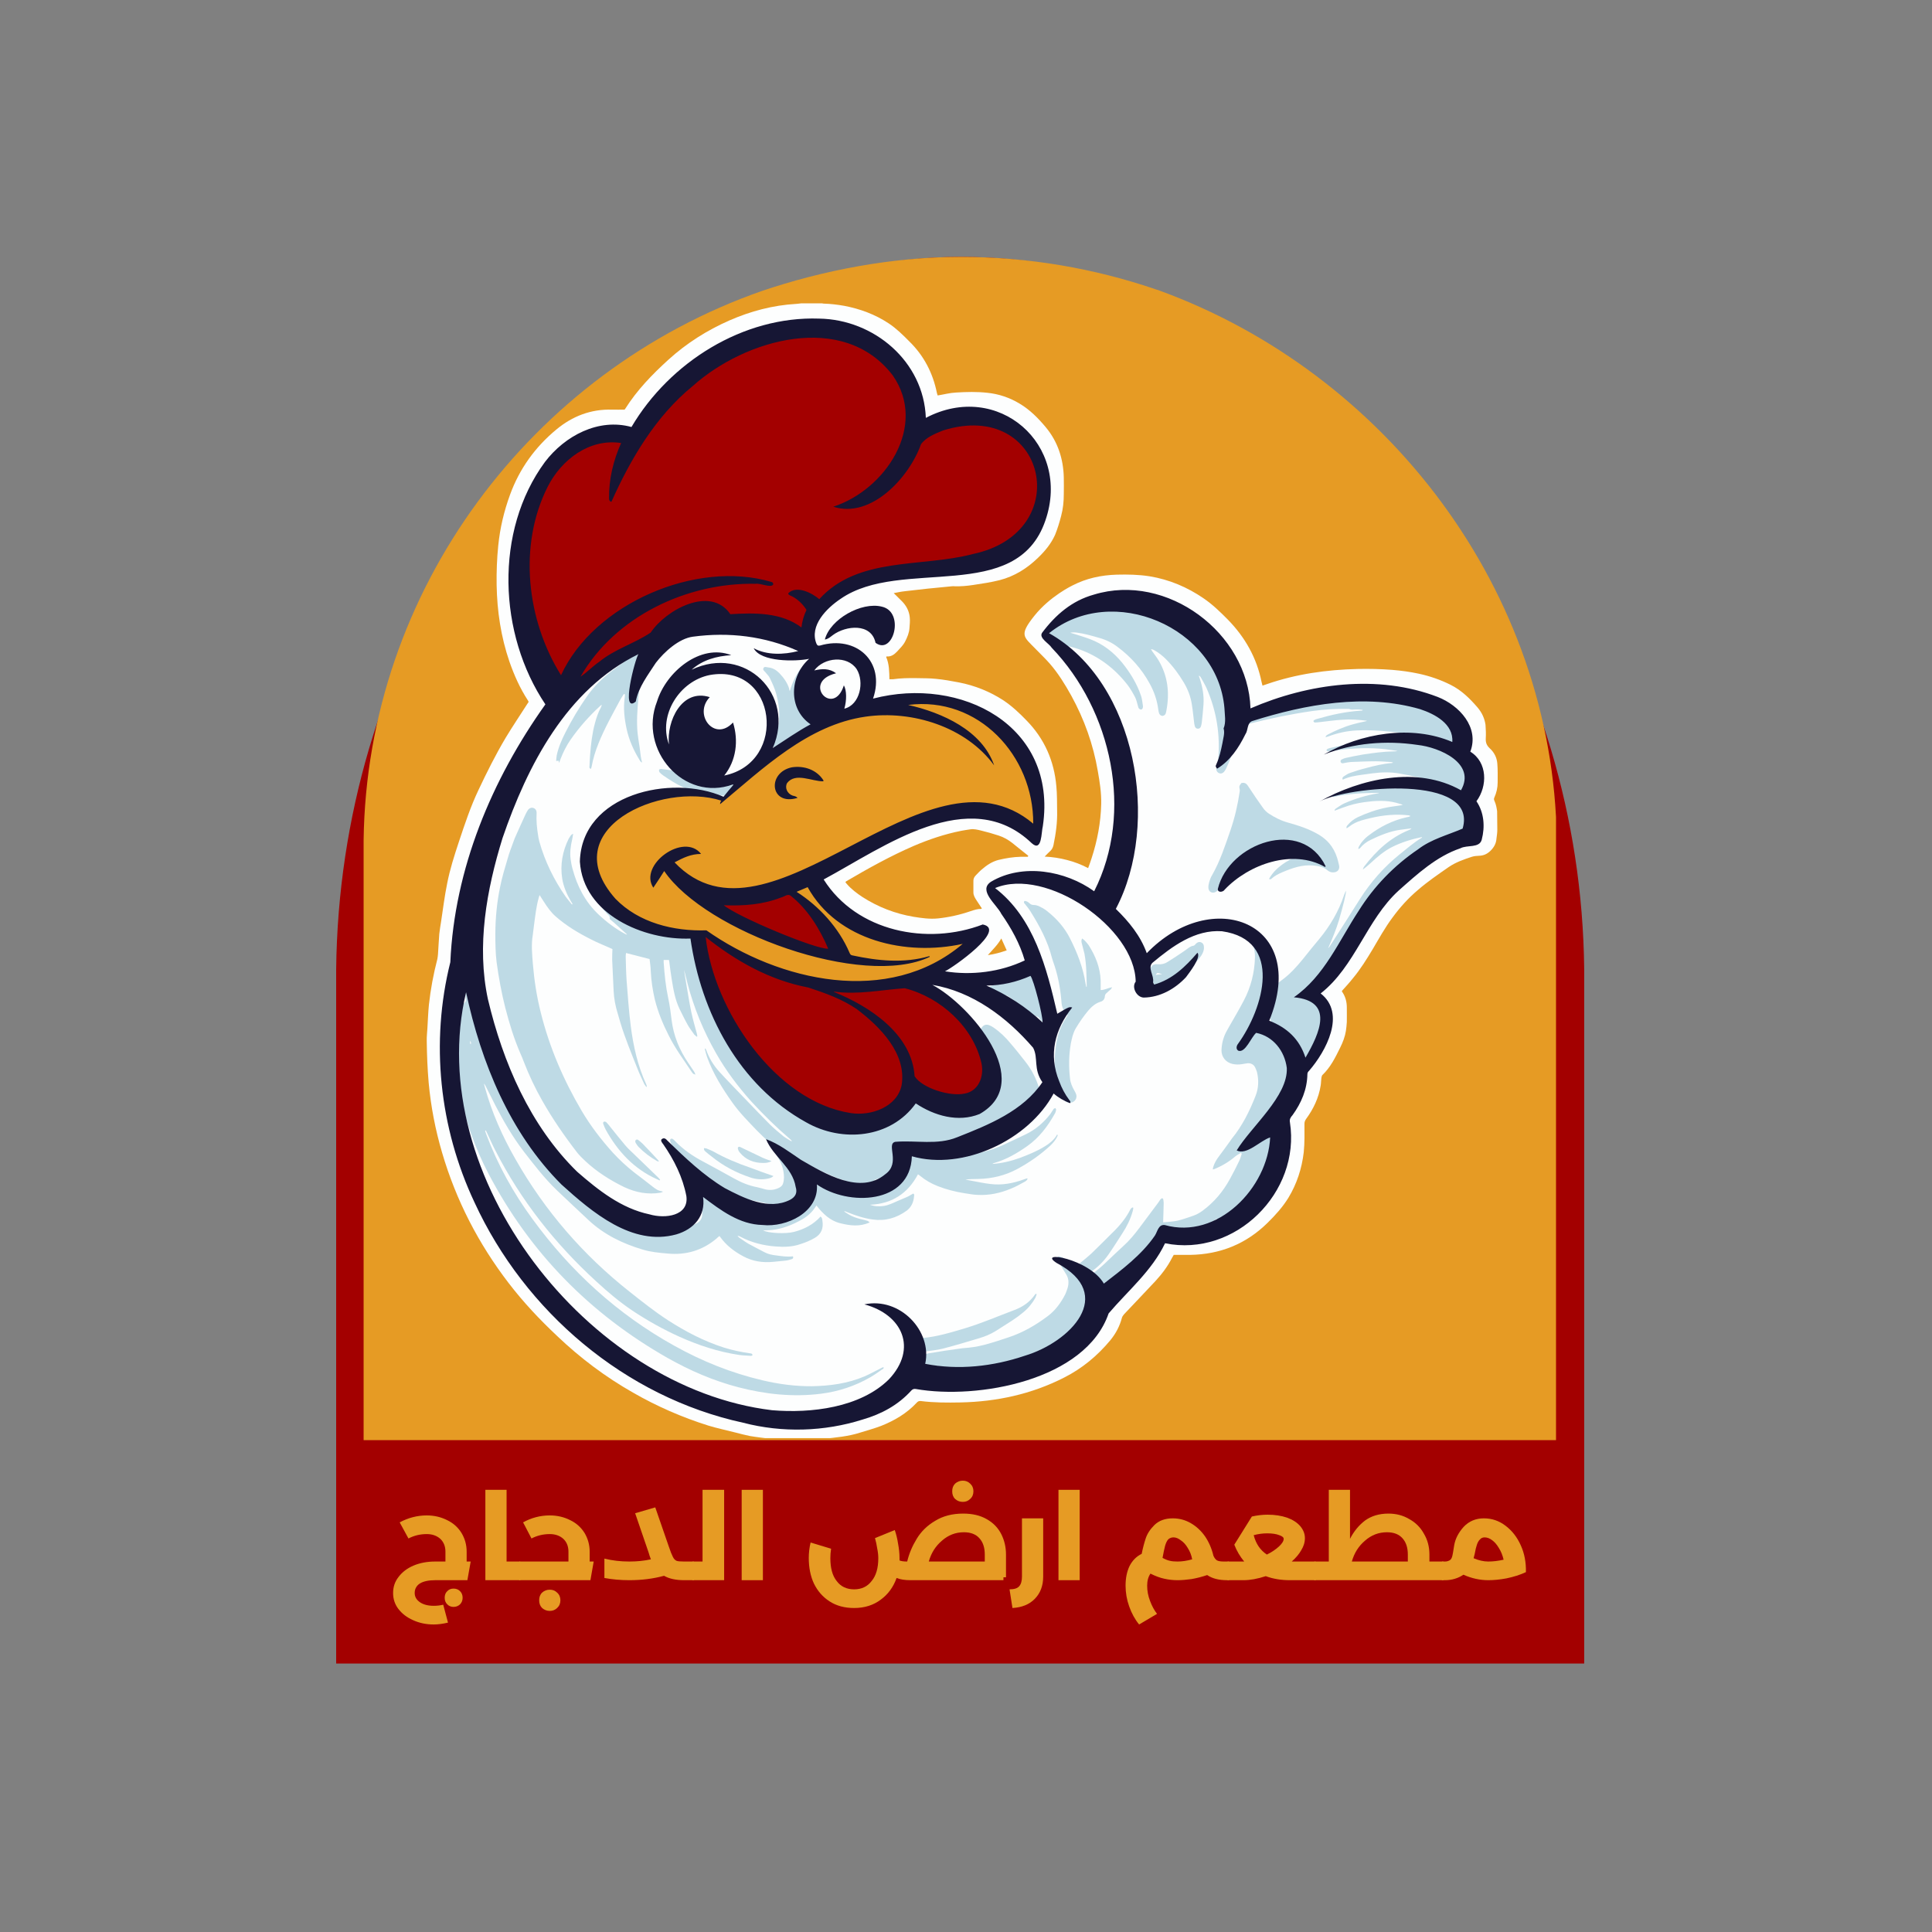
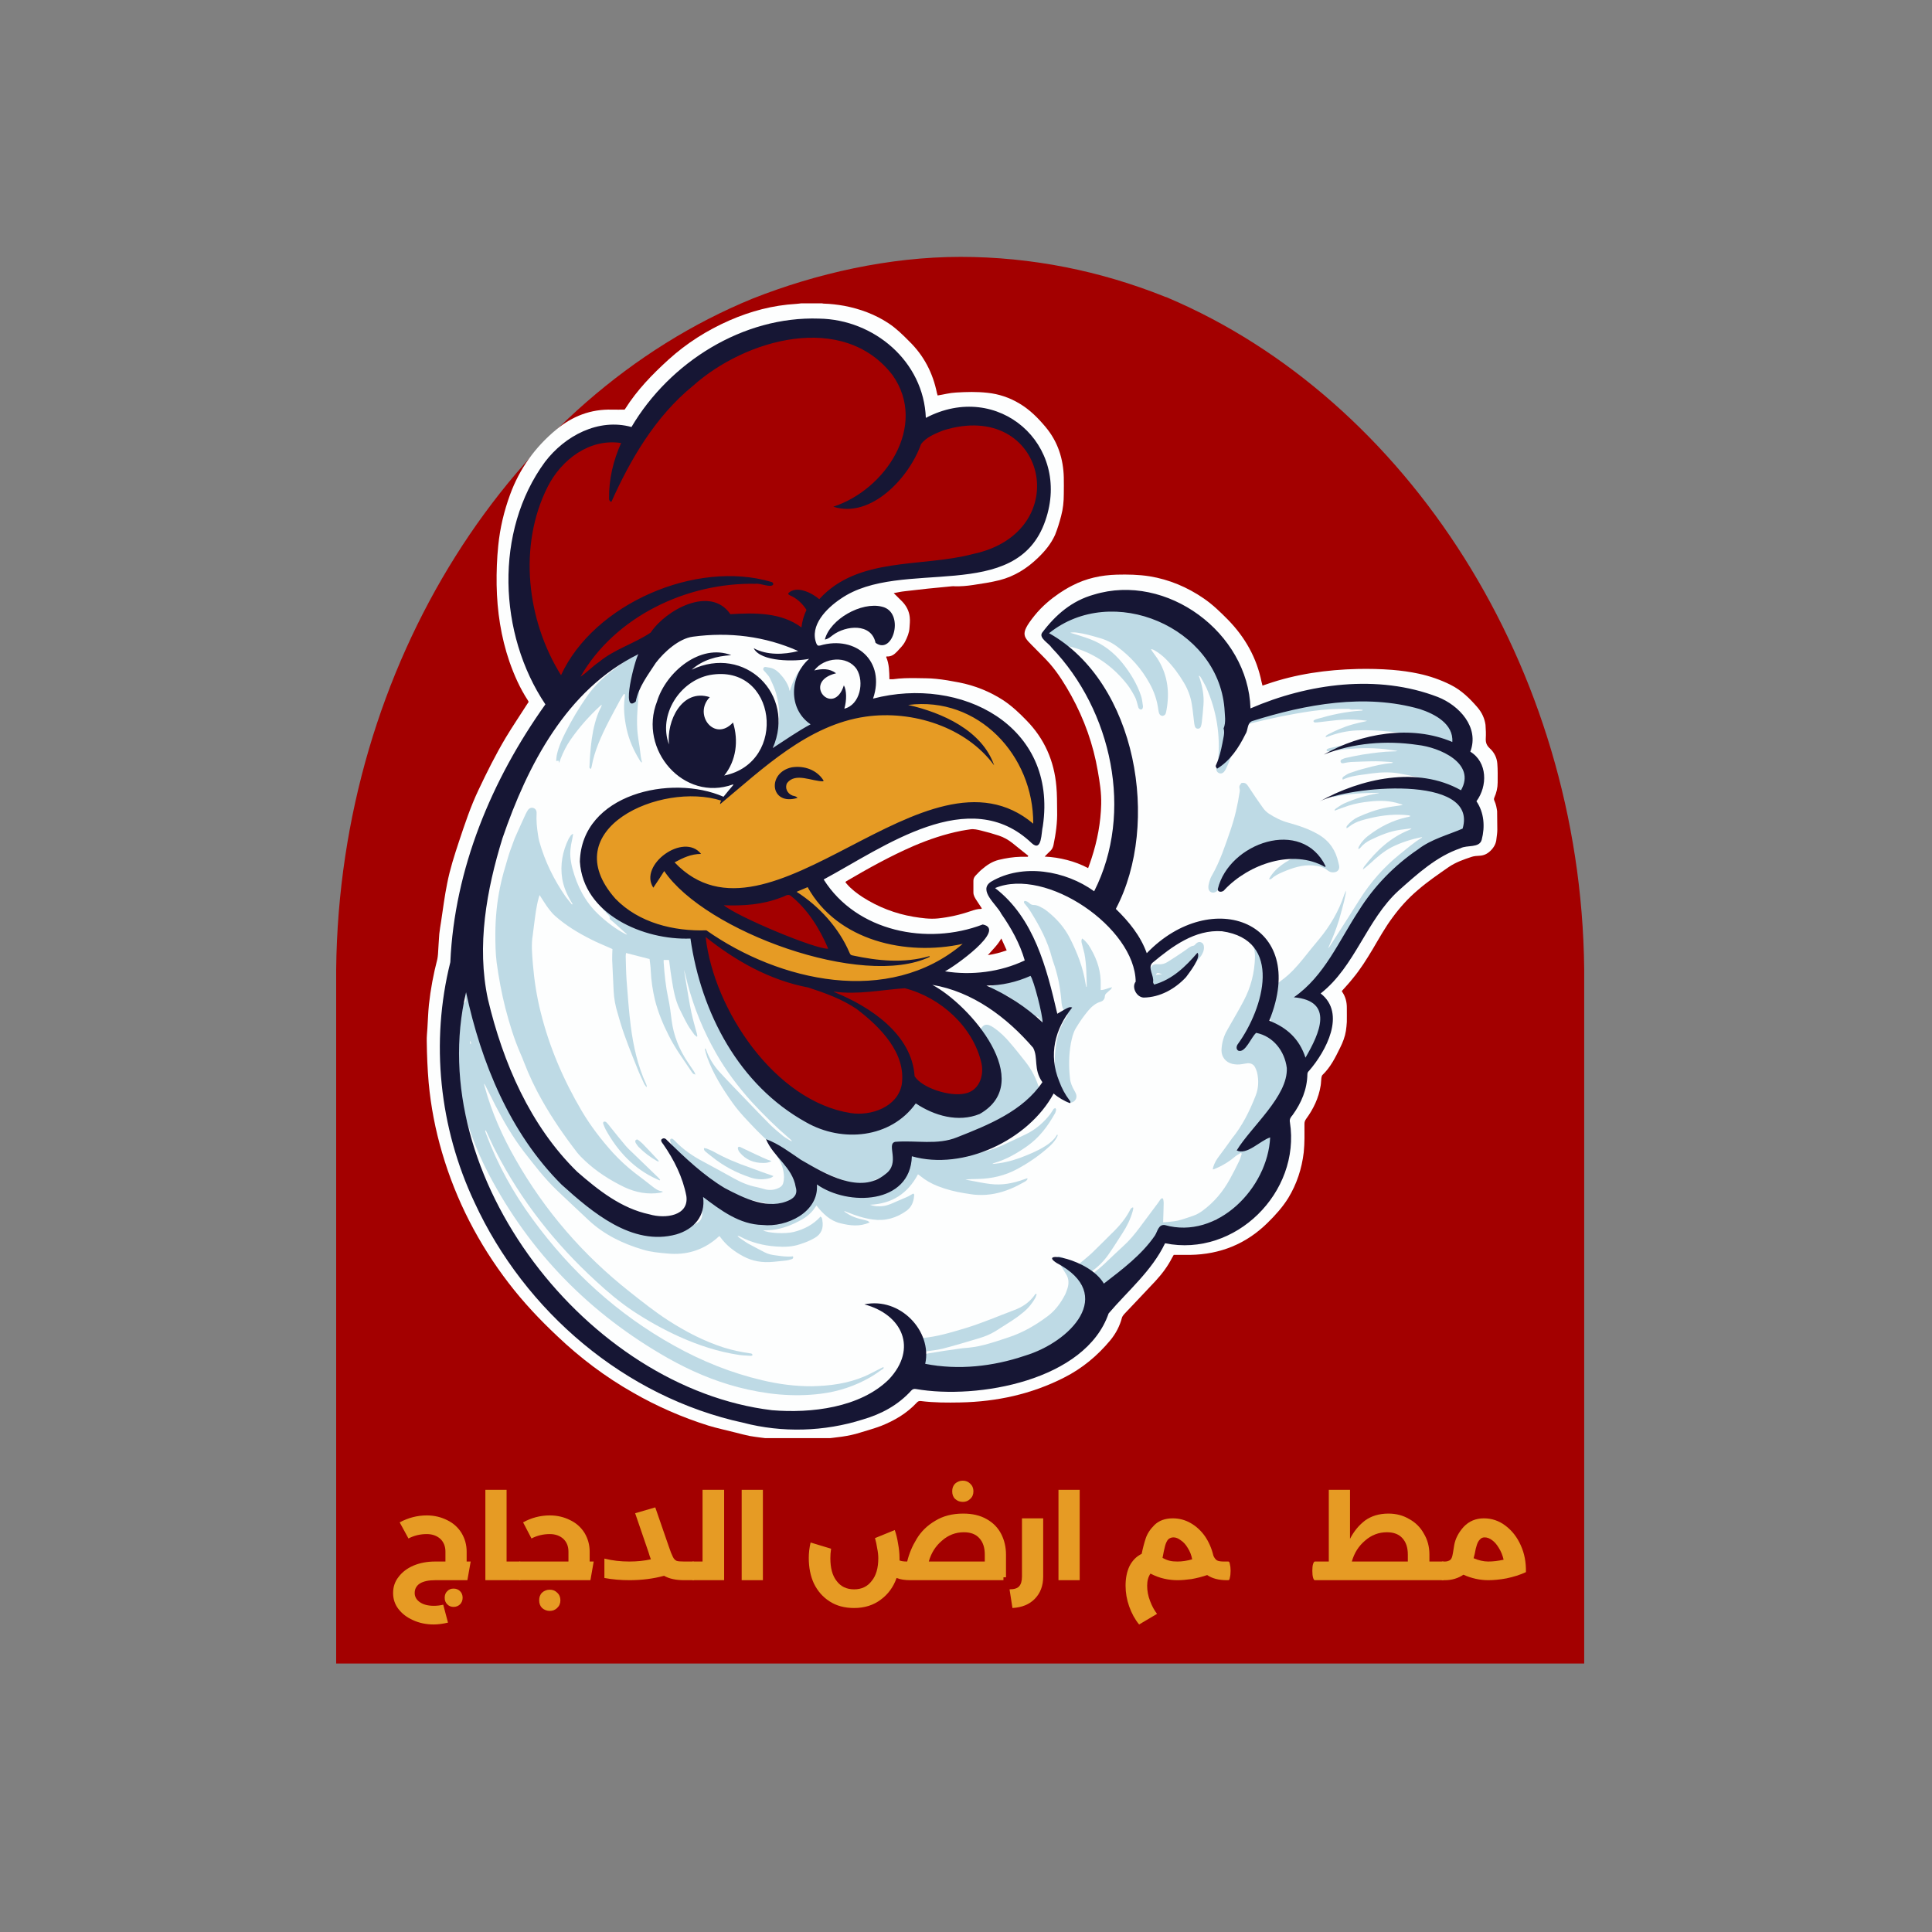
<svg xmlns="http://www.w3.org/2000/svg" width="110" zoomAndPan="magnify" viewBox="0 0 82.5 82.5" height="110" preserveAspectRatio="xMidYMid meet" version="1.0">
  <rect x="0" y="0" width="82.5" height="82.5" fill="#808080" stroke="none" />
  <defs>
    <g />
    <clipPath id="dd4d00c8ee">
      <path d="M 14.355 10.969 L 67.648 10.969 L 67.648 71.129 L 14.355 71.129 Z M 14.355 10.969 " clip-rule="nonzero" />
    </clipPath>
    <clipPath id="e18ae0c94d">
      <path d="M 32.129 12.754 C 34.852 11.676 37.969 10.969 41.016 10.969 C 44.062 10.969 46.996 11.574 49.699 12.652 C 49.758 12.684 49.816 12.684 49.875 12.719 C 60.027 17.031 67.504 28.414 67.648 41.363 L 67.648 71.035 L 14.355 71.035 L 14.355 41.383 C 14.5 28.348 21.863 16.961 32.129 12.754 Z M 32.129 12.754 " clip-rule="nonzero" />
    </clipPath>
    <clipPath id="7ba2048ef2">
      <path d="M 0.355 0.969 L 53.648 0.969 L 53.648 61.09 L 0.355 61.09 Z M 0.355 0.969 " clip-rule="nonzero" />
    </clipPath>
    <clipPath id="890b2064c6">
      <path d="M 18.129 2.754 C 20.852 1.676 23.969 0.969 27.016 0.969 C 30.062 0.969 32.996 1.574 35.699 2.652 C 35.758 2.684 35.816 2.684 35.875 2.719 C 46.027 7.031 53.504 18.414 53.648 31.363 L 53.648 61.035 L 0.355 61.035 L 0.355 31.383 C 0.5 18.348 7.863 6.961 18.129 2.754 Z M 18.129 2.754 " clip-rule="nonzero" />
    </clipPath>
    <clipPath id="2fa9f0f800">
      <rect x="0" width="54" y="0" height="62" />
    </clipPath>
    <clipPath id="bcd7fcc54f">
      <path d="M 15.527 10.969 L 66.645 10.969 L 66.645 61.496 L 15.527 61.496 Z M 15.527 10.969 " clip-rule="nonzero" />
    </clipPath>
    <clipPath id="f014e32f01">
      <path d="M 32.52 12.43 C 35.121 11.547 38.102 10.969 41.016 10.969 C 43.93 10.969 46.734 11.465 49.32 12.344 C 49.375 12.371 49.43 12.371 49.484 12.398 C 59.191 15.926 66.34 25.238 66.477 35.859 L 66.477 61.496 L 15.527 61.496 L 15.527 35.879 C 15.664 25.184 22.703 15.871 32.52 12.43 Z M 32.52 12.43 " clip-rule="nonzero" />
    </clipPath>
    <clipPath id="eaf3c657a6">
-       <path d="M 0.527 0.969 L 51.555 0.969 L 51.555 51.496 L 0.527 51.496 Z M 0.527 0.969 " clip-rule="nonzero" />
-     </clipPath>
+       </clipPath>
    <clipPath id="b229f199ce">
      <path d="M 17.52 2.43 C 20.121 1.547 23.102 0.969 26.016 0.969 C 28.93 0.969 31.734 1.465 34.32 2.344 C 34.375 2.371 34.43 2.371 34.484 2.398 C 44.191 5.926 51.34 15.238 51.477 25.859 L 51.477 51.496 L 0.527 51.496 L 0.527 25.879 C 0.664 15.184 7.703 5.871 17.52 2.43 Z M 17.52 2.43 " clip-rule="nonzero" />
    </clipPath>
    <clipPath id="0b1f8d1f34">
      <rect x="0" width="52" y="0" height="52" />
    </clipPath>
    <clipPath id="83dde37576">
      <path d="M 0.461 2 L 5 2 L 5 7.895 L 0.461 7.895 Z M 0.461 2 " clip-rule="nonzero" />
    </clipPath>
    <clipPath id="b5a4d7957f">
      <path d="M 32 2 L 37 2 L 37 7.895 L 32 7.895 Z M 32 2 " clip-rule="nonzero" />
    </clipPath>
    <clipPath id="47d71dbb43">
      <rect x="0" width="51" y="0" height="8" />
    </clipPath>
    <clipPath id="3ccffb181f">
      <path d="M 18.023 12.953 L 64 12.953 L 64 61.41 L 18.023 61.41 Z M 18.023 12.953 " clip-rule="nonzero" />
    </clipPath>
    <clipPath id="73ffb803a3">
      <path d="M 18.023 13 L 64 13 L 64 61.41 L 18.023 61.41 Z M 18.023 13 " clip-rule="nonzero" />
    </clipPath>
  </defs>
  <g clip-path="url(#dd4d00c8ee)">
    <g clip-path="url(#e18ae0c94d)">
      <g transform="matrix(1, 0, 0, 1, 14, 10)">
        <g clip-path="url(#2fa9f0f800)">
          <g clip-path="url(#7ba2048ef2)">
            <g clip-path="url(#890b2064c6)">
              <path fill="#a30000" d="M 0.355 0.969 L 53.648 0.969 L 53.648 61.129 L 0.355 61.129 Z M 0.355 0.969 " fill-opacity="1" fill-rule="nonzero" />
            </g>
          </g>
        </g>
      </g>
    </g>
  </g>
  <g clip-path="url(#bcd7fcc54f)">
    <g clip-path="url(#f014e32f01)">
      <g transform="matrix(1, 0, 0, 1, 15, 10)">
        <g clip-path="url(#0b1f8d1f34)">
          <g clip-path="url(#eaf3c657a6)">
            <g clip-path="url(#b229f199ce)">
              <path fill="#e69b24" d="M 0.527 0.969 L 51.445 0.969 L 51.445 51.496 L 0.527 51.496 Z M 0.527 0.969 " fill-opacity="1" fill-rule="nonzero" />
            </g>
          </g>
        </g>
      </g>
    </g>
  </g>
  <g transform="matrix(1, 0, 0, 1, 16, 62)">
    <g clip-path="url(#47d71dbb43)">
      <g clip-path="url(#83dde37576)">
        <g fill="#e69b24" fill-opacity="1">
          <g transform="translate(0.583, 5.477)">
            <g>
              <path d="M 3.344 -0.797 L 3.516 -0.797 L 3.375 0 L 2 0 C 1.719 0 1.5 0.047 1.344 0.141 C 1.195 0.242 1.125 0.379 1.125 0.547 C 1.125 0.703 1.195 0.832 1.344 0.938 C 1.488 1.039 1.688 1.094 1.938 1.094 C 2.082 1.094 2.219 1.078 2.344 1.047 L 2.547 1.812 C 2.328 1.863 2.125 1.891 1.938 1.891 C 1.613 1.891 1.316 1.828 1.047 1.703 C 0.785 1.586 0.578 1.426 0.422 1.219 C 0.273 1.02 0.203 0.797 0.203 0.547 C 0.203 0.285 0.281 0.055 0.438 -0.141 C 0.594 -0.348 0.805 -0.508 1.078 -0.625 C 1.348 -0.738 1.656 -0.797 2 -0.797 L 2.438 -0.797 L 2.438 -1.219 C 2.438 -1.445 2.363 -1.629 2.219 -1.766 C 2.07 -1.898 1.879 -1.969 1.641 -1.969 C 1.359 -1.969 1.098 -1.906 0.859 -1.781 L 0.484 -2.469 C 0.848 -2.664 1.234 -2.766 1.641 -2.766 C 1.961 -2.766 2.254 -2.695 2.516 -2.562 C 2.773 -2.438 2.977 -2.254 3.125 -2.016 C 3.27 -1.773 3.344 -1.508 3.344 -1.219 Z M 2.781 0.359 C 2.895 0.359 2.988 0.395 3.062 0.469 C 3.133 0.539 3.172 0.633 3.172 0.75 C 3.172 0.863 3.133 0.957 3.062 1.031 C 2.988 1.102 2.895 1.141 2.781 1.141 C 2.676 1.141 2.586 1.102 2.516 1.031 C 2.441 0.957 2.406 0.863 2.406 0.75 C 2.406 0.633 2.441 0.539 2.516 0.469 C 2.586 0.395 2.676 0.359 2.781 0.359 Z M 2.781 0.359 " />
            </g>
          </g>
        </g>
      </g>
      <g fill="#e69b24" fill-opacity="1">
        <g transform="translate(4.351, 5.477)">
          <g>
            <path d="M 1.844 -0.797 C 1.875 -0.797 1.898 -0.758 1.922 -0.688 C 1.941 -0.613 1.953 -0.52 1.953 -0.406 C 1.953 -0.281 1.941 -0.18 1.922 -0.109 C 1.898 -0.035 1.875 0 1.844 0 L 0.375 0 L 0.375 -3.859 L 1.281 -3.859 L 1.281 -0.797 Z M 1.844 -0.797 " />
          </g>
        </g>
      </g>
      <g fill="#e69b24" fill-opacity="1">
        <g transform="translate(6.196, 5.477)">
          <g>
            <path d="M 2.984 -0.797 L 3.156 -0.797 L 3.016 0 L 0 0 C -0.031 0 -0.055 -0.035 -0.078 -0.109 C -0.098 -0.18 -0.109 -0.281 -0.109 -0.406 C -0.109 -0.531 -0.098 -0.625 -0.078 -0.688 C -0.055 -0.758 -0.031 -0.797 0 -0.797 L 2.078 -0.797 L 2.078 -1.219 C 2.078 -1.445 2.004 -1.629 1.859 -1.766 C 1.711 -1.898 1.52 -1.969 1.281 -1.969 C 1 -1.969 0.738 -1.906 0.5 -1.781 L 0.141 -2.469 C 0.492 -2.664 0.875 -2.766 1.281 -2.766 C 1.602 -2.766 1.895 -2.695 2.156 -2.562 C 2.414 -2.438 2.617 -2.254 2.766 -2.016 C 2.91 -1.773 2.984 -1.508 2.984 -1.219 Z M 1.281 1.312 C 1.156 1.312 1.047 1.27 0.953 1.188 C 0.867 1.102 0.828 0.992 0.828 0.859 C 0.828 0.723 0.867 0.613 0.953 0.531 C 1.047 0.445 1.156 0.406 1.281 0.406 C 1.406 0.406 1.508 0.445 1.594 0.531 C 1.688 0.613 1.734 0.723 1.734 0.859 C 1.734 0.992 1.688 1.102 1.594 1.188 C 1.508 1.27 1.406 1.312 1.281 1.312 Z M 1.281 1.312 " />
          </g>
        </g>
      </g>
      <g fill="#e69b24" fill-opacity="1">
        <g transform="translate(9.606, 5.477)">
          <g>
            <path d="M 4 -0.797 C 4.031 -0.797 4.051 -0.758 4.062 -0.688 C 4.082 -0.613 4.094 -0.52 4.094 -0.406 C 4.094 -0.281 4.082 -0.18 4.062 -0.109 C 4.051 -0.035 4.031 0 4 0 L 3.609 0 C 3.254 0 2.969 -0.062 2.75 -0.188 C 2.289 -0.062 1.797 0 1.266 0 C 0.898 0 0.547 -0.031 0.203 -0.094 L 0.203 -0.922 C 0.547 -0.836 0.898 -0.797 1.266 -0.797 C 1.598 -0.797 1.906 -0.828 2.188 -0.891 C 2.145 -1.004 2.113 -1.098 2.094 -1.172 L 1.516 -2.859 L 2.375 -3.109 L 2.953 -1.438 C 3.023 -1.227 3.082 -1.082 3.125 -1 C 3.164 -0.914 3.219 -0.859 3.281 -0.828 C 3.344 -0.805 3.453 -0.797 3.609 -0.797 Z M 4 -0.797 " />
          </g>
        </g>
      </g>
      <g fill="#e69b24" fill-opacity="1">
        <g transform="translate(13.594, 5.477)">
          <g>
            <path d="M 0.406 -3.859 L 1.328 -3.859 L 1.328 0 L 0 0 C -0.031 0 -0.055 -0.035 -0.078 -0.109 C -0.098 -0.18 -0.109 -0.281 -0.109 -0.406 C -0.109 -0.531 -0.098 -0.625 -0.078 -0.688 C -0.055 -0.758 -0.031 -0.797 0 -0.797 L 0.406 -0.797 Z M 0.406 -3.859 " />
          </g>
        </g>
      </g>
      <g fill="#e69b24" fill-opacity="1">
        <g transform="translate(15.296, 5.477)">
          <g>
            <path d="M 1.281 0 L 0.375 0 L 0.375 -3.859 L 1.281 -3.859 Z M 1.281 0 " />
          </g>
        </g>
      </g>
      <g fill="#e69b24" fill-opacity="1">
        <g transform="translate(16.953, 5.477)">
          <g />
        </g>
      </g>
      <g fill="#e69b24" fill-opacity="1">
        <g transform="translate(18.333, 5.477)">
          <g>
            <path d="M 8.625 -0.125 L 8.516 -0.125 L 8.516 0 L 4.547 0 C 4.305 0 4.109 -0.031 3.953 -0.094 C 3.816 0.289 3.594 0.598 3.281 0.828 C 2.969 1.066 2.586 1.188 2.141 1.188 C 1.734 1.188 1.383 1.094 1.094 0.906 C 0.801 0.719 0.578 0.461 0.422 0.141 C 0.273 -0.18 0.203 -0.547 0.203 -0.953 C 0.203 -1.16 0.227 -1.379 0.281 -1.609 L 1.156 -1.344 C 1.133 -1.195 1.125 -1.062 1.125 -0.938 C 1.125 -0.52 1.211 -0.195 1.391 0.031 C 1.566 0.27 1.816 0.391 2.141 0.391 C 2.461 0.391 2.711 0.27 2.891 0.031 C 3.078 -0.195 3.172 -0.52 3.172 -0.938 C 3.172 -1.07 3.156 -1.211 3.125 -1.359 C 3.102 -1.516 3.07 -1.66 3.031 -1.797 L 3.875 -2.141 C 3.938 -1.961 3.984 -1.77 4.016 -1.562 C 4.055 -1.352 4.078 -1.148 4.078 -0.953 L 4.078 -0.844 C 4.148 -0.812 4.258 -0.797 4.406 -0.797 C 4.488 -1.141 4.625 -1.461 4.812 -1.766 C 5 -2.078 5.258 -2.332 5.594 -2.531 C 5.926 -2.738 6.328 -2.844 6.797 -2.844 C 7.191 -2.844 7.523 -2.766 7.797 -2.609 C 8.078 -2.453 8.285 -2.238 8.422 -1.969 C 8.555 -1.707 8.625 -1.414 8.625 -1.094 Z M 6.828 -2.047 C 6.473 -2.047 6.16 -1.926 5.891 -1.688 C 5.617 -1.457 5.43 -1.16 5.328 -0.797 L 7.719 -0.797 L 7.719 -1.094 C 7.719 -1.395 7.641 -1.629 7.484 -1.797 C 7.336 -1.961 7.117 -2.047 6.828 -2.047 Z M 6.781 -3.344 C 6.656 -3.344 6.547 -3.383 6.453 -3.469 C 6.367 -3.551 6.328 -3.66 6.328 -3.797 C 6.328 -3.93 6.367 -4.039 6.453 -4.125 C 6.547 -4.207 6.656 -4.25 6.781 -4.25 C 6.906 -4.25 7.008 -4.207 7.094 -4.125 C 7.188 -4.039 7.234 -3.93 7.234 -3.797 C 7.234 -3.66 7.188 -3.551 7.094 -3.469 C 7.008 -3.383 6.906 -3.344 6.781 -3.344 Z M 6.781 -3.344 " />
          </g>
        </g>
      </g>
      <g fill="#e69b24" fill-opacity="1">
        <g transform="translate(27.218, 5.477)">
          <g>
            <path d="M -0.109 0.391 C 0.086 0.391 0.223 0.348 0.297 0.266 C 0.379 0.18 0.422 0.039 0.422 -0.156 L 0.422 -2.641 L 1.328 -2.641 L 1.328 -0.156 C 1.328 0.238 1.207 0.555 0.969 0.797 C 0.738 1.035 0.422 1.164 0.016 1.188 Z M -0.109 0.391 " />
          </g>
        </g>
      </g>
      <g fill="#e69b24" fill-opacity="1">
        <g transform="translate(28.824, 5.477)">
          <g>
            <path d="M 1.281 0 L 0.375 0 L 0.375 -3.859 L 1.281 -3.859 Z M 1.281 0 " />
          </g>
        </g>
      </g>
      <g fill="#e69b24" fill-opacity="1">
        <g transform="translate(30.48, 5.477)">
          <g />
        </g>
      </g>
      <g clip-path="url(#b5a4d7957f)">
        <g fill="#e69b24" fill-opacity="1">
          <g transform="translate(31.861, 5.477)">
            <g>
              <path d="M 4.594 -0.797 C 4.625 -0.797 4.645 -0.758 4.656 -0.688 C 4.676 -0.613 4.688 -0.52 4.688 -0.406 C 4.688 -0.281 4.676 -0.18 4.656 -0.109 C 4.645 -0.035 4.625 0 4.594 0 L 4.531 0 C 4.188 0 3.906 -0.07 3.688 -0.219 C 3.469 -0.145 3.242 -0.086 3.016 -0.047 C 2.797 -0.016 2.598 0 2.422 0 C 2.234 0 2.047 -0.02 1.859 -0.062 C 1.672 -0.102 1.473 -0.176 1.266 -0.281 C 1.172 -0.145 1.125 0.023 1.125 0.234 C 1.125 0.453 1.164 0.672 1.25 0.891 C 1.332 1.109 1.43 1.289 1.547 1.438 L 0.781 1.891 C 0.602 1.672 0.461 1.414 0.359 1.125 C 0.254 0.832 0.203 0.535 0.203 0.234 C 0.203 -0.086 0.258 -0.367 0.375 -0.609 C 0.5 -0.848 0.672 -1.02 0.891 -1.125 C 0.941 -1.375 1 -1.594 1.062 -1.781 C 1.125 -1.977 1.25 -2.172 1.438 -2.359 C 1.633 -2.547 1.895 -2.641 2.219 -2.641 C 2.5 -2.641 2.754 -2.57 2.984 -2.438 C 3.223 -2.301 3.426 -2.113 3.594 -1.875 C 3.758 -1.633 3.879 -1.359 3.953 -1.047 C 3.992 -0.953 4.047 -0.883 4.109 -0.844 C 4.172 -0.812 4.27 -0.797 4.406 -0.797 Z M 2.422 -0.797 C 2.617 -0.797 2.828 -0.828 3.047 -0.891 C 3.016 -1.066 2.953 -1.227 2.859 -1.375 C 2.773 -1.52 2.676 -1.629 2.562 -1.703 C 2.457 -1.785 2.352 -1.828 2.25 -1.828 C 2.164 -1.828 2.094 -1.801 2.031 -1.75 C 1.977 -1.695 1.93 -1.602 1.891 -1.469 C 1.859 -1.344 1.82 -1.172 1.781 -0.953 C 1.895 -0.891 2 -0.848 2.094 -0.828 C 2.188 -0.805 2.297 -0.797 2.422 -0.797 Z M 2.422 -0.797 " />
            </g>
          </g>
        </g>
      </g>
      <g fill="#e69b24" fill-opacity="1">
        <g transform="translate(36.441, 5.477)">
          <g>
-             <path d="M 3.719 -0.797 C 3.75 -0.797 3.77 -0.758 3.781 -0.688 C 3.801 -0.625 3.812 -0.531 3.812 -0.406 C 3.812 -0.281 3.801 -0.18 3.781 -0.109 C 3.77 -0.035 3.75 0 3.719 0 L 2.641 0 C 2.266 0 1.922 -0.055 1.609 -0.172 C 1.254 -0.055 0.938 0 0.656 0 L 0 0 C -0.031 0 -0.055 -0.035 -0.078 -0.109 C -0.098 -0.18 -0.109 -0.281 -0.109 -0.406 C -0.109 -0.531 -0.098 -0.625 -0.078 -0.688 C -0.055 -0.758 -0.031 -0.797 0 -0.797 L 0.688 -0.797 C 0.508 -1.016 0.367 -1.254 0.266 -1.516 L 1.016 -2.719 C 1.242 -2.77 1.469 -2.797 1.688 -2.797 C 2 -2.797 2.273 -2.754 2.516 -2.672 C 2.754 -2.586 2.941 -2.469 3.078 -2.312 C 3.211 -2.156 3.281 -1.984 3.281 -1.797 C 3.281 -1.617 3.227 -1.445 3.125 -1.281 C 3.031 -1.113 2.895 -0.953 2.719 -0.797 Z M 1.094 -1.922 C 1.188 -1.555 1.375 -1.281 1.656 -1.094 C 1.863 -1.195 2.035 -1.312 2.172 -1.438 C 2.305 -1.562 2.375 -1.672 2.375 -1.766 C 2.375 -1.828 2.312 -1.879 2.188 -1.922 C 2.062 -1.973 1.891 -2 1.672 -2 C 1.473 -2 1.281 -1.973 1.094 -1.922 Z M 1.094 -1.922 " />
-           </g>
+             </g>
        </g>
      </g>
      <g fill="#e69b24" fill-opacity="1">
        <g transform="translate(40.148, 5.477)">
          <g>
            <path d="M 5.469 -0.797 C 5.5 -0.797 5.52 -0.758 5.531 -0.688 C 5.551 -0.625 5.562 -0.531 5.562 -0.406 C 5.562 -0.281 5.551 -0.18 5.531 -0.109 C 5.52 -0.035 5.5 0 5.469 0 L 0 0 C -0.031 0 -0.055 -0.035 -0.078 -0.109 C -0.098 -0.18 -0.109 -0.281 -0.109 -0.406 C -0.109 -0.531 -0.098 -0.625 -0.078 -0.688 C -0.055 -0.758 -0.031 -0.797 0 -0.797 L 0.594 -0.797 L 0.594 -3.859 L 1.5 -3.859 L 1.5 -1.766 C 1.664 -2.086 1.879 -2.348 2.141 -2.547 C 2.41 -2.742 2.742 -2.844 3.141 -2.844 C 3.473 -2.844 3.77 -2.766 4.031 -2.609 C 4.301 -2.461 4.508 -2.254 4.656 -1.984 C 4.812 -1.723 4.891 -1.426 4.891 -1.094 L 4.891 -0.797 Z M 3.969 -0.797 L 3.969 -1.094 C 3.969 -1.395 3.891 -1.629 3.734 -1.797 C 3.586 -1.961 3.367 -2.047 3.078 -2.047 C 2.723 -2.047 2.41 -1.926 2.141 -1.688 C 1.867 -1.457 1.68 -1.16 1.578 -0.797 Z M 3.969 -0.797 " />
          </g>
        </g>
      </g>
      <g fill="#e69b24" fill-opacity="1">
        <g transform="translate(45.598, 5.477)">
          <g>
            <path d="M 1.766 -2.641 C 2.109 -2.641 2.414 -2.535 2.688 -2.328 C 2.969 -2.117 3.188 -1.836 3.344 -1.484 C 3.5 -1.141 3.57 -0.758 3.562 -0.344 C 3.312 -0.227 3.035 -0.141 2.734 -0.078 C 2.441 -0.023 2.18 0 1.953 0 C 1.598 0 1.242 -0.078 0.891 -0.234 C 0.785 -0.16 0.664 -0.102 0.531 -0.062 C 0.395 -0.02 0.254 0 0.109 0 L 0 0 C -0.031 0 -0.055 -0.035 -0.078 -0.109 C -0.098 -0.18 -0.109 -0.281 -0.109 -0.406 C -0.109 -0.531 -0.098 -0.625 -0.078 -0.688 C -0.055 -0.758 -0.031 -0.797 0 -0.797 L 0.109 -0.797 C 0.172 -0.797 0.234 -0.812 0.297 -0.844 C 0.359 -0.875 0.398 -0.941 0.422 -1.047 C 0.43 -1.066 0.457 -1.219 0.5 -1.5 C 0.551 -1.781 0.688 -2.039 0.906 -2.281 C 1.133 -2.52 1.422 -2.641 1.766 -2.641 Z M 1.328 -0.938 C 1.547 -0.844 1.754 -0.797 1.953 -0.797 C 2.148 -0.797 2.367 -0.82 2.609 -0.875 C 2.566 -1.062 2.5 -1.227 2.406 -1.375 C 2.32 -1.52 2.227 -1.629 2.125 -1.703 C 2.02 -1.785 1.91 -1.828 1.797 -1.828 C 1.711 -1.828 1.645 -1.797 1.594 -1.734 C 1.539 -1.68 1.5 -1.609 1.469 -1.516 C 1.438 -1.43 1.406 -1.301 1.375 -1.125 Z M 1.328 -0.938 " />
          </g>
        </g>
      </g>
    </g>
  </g>
  <g clip-path="url(#3ccffb181f)">
    <path fill="#fdfefe" d="M 63.816 34.199 C 63.797 34.156 63.785 34.117 63.809 34.062 C 63.902 33.855 63.953 33.641 63.953 33.414 C 63.953 33.145 63.961 32.871 63.938 32.602 C 63.918 32.352 63.805 32.125 63.613 31.953 C 63.488 31.836 63.438 31.715 63.445 31.543 C 63.457 31.348 63.449 31.148 63.434 30.953 C 63.395 30.676 63.281 30.43 63.098 30.215 C 62.766 29.828 62.406 29.473 61.941 29.242 C 61.512 29.027 61.059 28.871 60.594 28.77 C 60.215 28.688 59.84 28.637 59.453 28.605 C 58.957 28.566 58.465 28.555 57.969 28.566 C 56.648 28.598 55.344 28.781 54.094 29.215 C 54.035 29.234 53.98 29.254 53.91 29.277 C 53.898 29.215 53.883 29.172 53.871 29.121 C 53.664 28.09 53.168 27.215 52.438 26.465 C 52.109 26.133 51.781 25.812 51.391 25.547 C 50.695 25.07 49.926 24.746 49.09 24.609 C 48.621 24.535 48.156 24.527 47.684 24.539 C 47.02 24.559 46.387 24.695 45.797 25 C 45.797 25 44.836 25.457 44.168 26.297 C 43.5 27.133 43.715 27.188 44.223 27.711 C 44.223 27.711 44.23 27.719 44.23 27.719 C 44.43 27.926 44.645 28.129 44.836 28.348 C 45.191 28.758 45.477 29.223 45.742 29.699 C 46.301 30.715 46.684 31.789 46.879 32.93 C 46.961 33.395 47.035 33.859 47.023 34.34 C 47.004 35.125 46.859 35.895 46.613 36.648 C 46.57 36.789 46.52 36.918 46.465 37.07 C 46.168 36.914 45.871 36.801 45.562 36.723 C 45.262 36.645 44.953 36.594 44.609 36.578 C 44.703 36.484 44.777 36.402 44.852 36.336 C 44.922 36.27 44.961 36.191 44.984 36.094 C 45.086 35.605 45.156 35.113 45.141 34.609 C 45.137 34.27 45.141 33.922 45.109 33.582 C 45.016 32.496 44.602 31.551 43.84 30.77 C 43.539 30.457 43.223 30.16 42.859 29.914 C 42.273 29.531 41.629 29.273 40.949 29.141 C 40.625 29.078 40.297 29.02 39.969 28.988 C 39.688 28.957 39.402 28.965 39.121 28.957 C 38.793 28.953 38.465 28.957 38.137 29.004 C 38.094 29.008 38.043 29.004 37.98 29.004 C 37.973 28.68 37.973 28.355 37.84 28.051 C 37.855 28.039 37.859 28.031 37.867 28.031 C 38.055 28.047 38.188 27.949 38.309 27.82 C 38.434 27.68 38.566 27.562 38.652 27.391 C 38.742 27.215 38.824 27.02 38.836 26.824 C 38.844 26.648 38.867 26.547 38.848 26.359 C 38.824 26.094 38.699 25.863 38.52 25.68 C 38.406 25.566 38.293 25.453 38.164 25.328 C 38.328 25.297 38.484 25.262 38.641 25.246 C 38.961 25.207 39.281 25.176 39.605 25.137 C 39.949 25.102 40.301 25.07 40.648 25.035 C 40.688 25.031 40.73 25.031 40.77 25.035 C 41.031 25.043 41.289 25.02 41.555 24.98 C 41.934 24.922 42.316 24.867 42.688 24.773 C 43.324 24.609 43.859 24.27 44.324 23.82 C 44.625 23.531 44.883 23.219 45.055 22.836 C 45.16 22.574 45.242 22.305 45.312 22.035 C 45.395 21.727 45.426 21.418 45.426 21.098 C 45.426 20.859 45.434 20.625 45.426 20.387 C 45.406 19.586 45.168 18.855 44.652 18.238 C 44.332 17.855 43.977 17.496 43.543 17.238 C 43.117 16.98 42.656 16.824 42.164 16.773 C 41.719 16.723 41.273 16.734 40.824 16.762 C 40.566 16.773 40.309 16.844 40.039 16.887 C 40.031 16.859 40.02 16.824 40.008 16.781 C 39.836 15.93 39.453 15.188 38.828 14.578 C 38.555 14.301 38.277 14.027 37.949 13.809 C 37.371 13.426 36.727 13.188 36.047 13.059 C 35.758 13.008 35.469 12.973 35.172 12.965 C 35.152 12.965 35.129 12.961 35.109 12.953 C 34.812 12.953 34.512 12.953 34.215 12.953 C 34.141 12.961 34.07 12.973 33.996 12.977 C 33 13.035 32.059 13.285 31.145 13.684 C 30.188 14.105 29.312 14.66 28.539 15.363 C 27.848 15.992 27.199 16.66 26.695 17.461 C 26.688 17.473 26.676 17.477 26.672 17.492 C 26.492 17.492 26.312 17.496 26.137 17.492 C 25.23 17.465 24.441 17.773 23.758 18.34 C 22.852 19.09 22.184 20.016 21.781 21.121 C 21.523 21.828 21.352 22.543 21.277 23.289 C 21.219 23.848 21.199 24.414 21.207 24.98 C 21.227 26.102 21.391 27.195 21.754 28.254 C 21.957 28.832 22.203 29.391 22.543 29.91 C 22.555 29.926 22.559 29.945 22.574 29.973 C 22.555 30.004 22.527 30.039 22.504 30.078 C 22.203 30.551 21.887 31.016 21.598 31.496 C 21.168 32.219 20.793 32.969 20.434 33.73 C 20.094 34.445 19.848 35.188 19.598 35.938 C 19.402 36.531 19.211 37.121 19.094 37.73 C 18.984 38.266 18.918 38.809 18.836 39.348 C 18.809 39.523 18.777 39.703 18.758 39.883 C 18.734 40.172 18.723 40.465 18.703 40.746 C 18.695 40.816 18.691 40.883 18.676 40.953 C 18.508 41.598 18.387 42.246 18.316 42.898 C 18.281 43.238 18.273 43.578 18.25 43.918 C 18.238 44.094 18.219 44.277 18.223 44.453 C 18.23 45.051 18.254 45.645 18.305 46.234 C 18.398 47.246 18.59 48.242 18.879 49.223 C 19.477 51.262 20.434 53.113 21.723 54.793 C 22.352 55.613 23.051 56.355 23.801 57.059 C 24.781 57.992 25.852 58.797 27.027 59.465 C 28.047 60.051 29.117 60.52 30.246 60.875 C 30.629 60.992 31.031 61.074 31.422 61.176 C 31.625 61.227 31.82 61.281 32.02 61.32 C 32.316 61.371 32.617 61.402 32.914 61.441 C 33.051 61.461 33.191 61.477 33.328 61.492 C 33.777 61.492 34.223 61.492 34.668 61.492 C 34.832 61.473 34.996 61.453 35.168 61.441 C 35.695 61.383 36.219 61.34 36.727 61.176 C 37.031 61.082 37.332 61 37.629 60.887 C 38.199 60.66 38.723 60.352 39.145 59.898 C 39.195 59.84 39.25 59.816 39.328 59.828 C 39.887 59.898 40.445 59.898 41.008 59.887 C 42.562 59.855 44.043 59.535 45.434 58.828 C 46.207 58.438 46.859 57.898 47.414 57.23 C 47.648 56.945 47.816 56.625 47.91 56.266 C 47.926 56.215 47.961 56.168 48 56.121 C 48.445 55.648 48.895 55.18 49.336 54.707 C 49.617 54.402 49.863 54.078 50.051 53.707 C 50.07 53.668 50.094 53.629 50.121 53.586 C 50.355 53.586 50.586 53.586 50.82 53.586 C 52.102 53.566 53.211 53.121 54.129 52.215 C 54.457 51.895 54.766 51.551 55.012 51.156 C 55.375 50.559 55.59 49.902 55.672 49.207 C 55.715 48.797 55.703 48.395 55.703 47.984 C 55.703 47.902 55.73 47.844 55.773 47.781 C 56.086 47.355 56.312 46.883 56.395 46.355 C 56.414 46.246 56.41 46.133 56.426 46.027 C 56.434 45.984 56.445 45.926 56.473 45.902 C 56.816 45.574 57.02 45.16 57.227 44.738 C 57.34 44.512 57.434 44.27 57.473 44.02 C 57.492 43.895 57.504 43.766 57.512 43.641 C 57.516 43.445 57.512 43.246 57.512 43.051 C 57.516 42.805 57.461 42.57 57.32 42.363 C 57.316 42.352 57.301 42.332 57.297 42.32 C 57.461 42.137 57.625 41.961 57.773 41.773 C 58.094 41.387 58.359 40.961 58.617 40.531 C 58.887 40.074 59.145 39.605 59.469 39.172 C 59.781 38.746 60.133 38.355 60.543 38.008 C 60.957 37.648 61.41 37.34 61.859 37.027 C 62.16 36.82 62.508 36.699 62.852 36.586 C 62.953 36.555 63.062 36.547 63.16 36.543 C 63.352 36.535 63.496 36.473 63.641 36.336 C 63.797 36.184 63.887 36.02 63.902 35.812 C 63.918 35.688 63.938 35.559 63.938 35.434 C 63.938 35.172 63.93 34.898 63.93 34.637 C 63.91 34.508 63.887 34.352 63.816 34.199 Z M 42.184 40.785 C 42.379 40.559 42.602 40.355 42.758 40.074 C 42.84 40.25 42.906 40.406 42.988 40.582 C 42.719 40.676 42.461 40.746 42.184 40.785 Z M 43.891 36.586 C 43.789 36.586 43.688 36.586 43.586 36.586 C 43.266 36.594 42.953 36.645 42.645 36.719 C 42.367 36.789 42.133 36.945 41.922 37.129 C 41.832 37.203 41.75 37.297 41.668 37.379 C 41.598 37.449 41.562 37.531 41.566 37.625 C 41.566 37.789 41.566 37.953 41.566 38.109 C 41.566 38.242 41.637 38.348 41.707 38.457 C 41.781 38.57 41.855 38.684 41.926 38.789 C 41.914 38.801 41.906 38.812 41.902 38.812 C 41.738 38.809 41.594 38.859 41.441 38.91 C 40.988 39.066 40.527 39.168 40.051 39.219 C 39.699 39.254 39.352 39.203 39.008 39.148 C 38.23 39.016 37.508 38.738 36.84 38.312 C 36.59 38.148 36.352 37.969 36.156 37.742 C 36.137 37.719 36.117 37.695 36.098 37.668 C 36.109 37.656 36.125 37.645 36.141 37.629 C 37.074 37.082 38.02 36.555 39.012 36.125 C 39.668 35.844 40.34 35.617 41.047 35.477 C 41.172 35.453 41.305 35.434 41.434 35.414 C 41.594 35.391 41.742 35.43 41.887 35.465 C 42.141 35.527 42.398 35.598 42.645 35.68 C 42.863 35.75 43.059 35.863 43.242 36.008 C 43.461 36.184 43.684 36.367 43.91 36.543 C 43.895 36.562 43.891 36.574 43.891 36.586 Z M 43.891 36.586 " fill-opacity="1" fill-rule="nonzero" />
  </g>
  <path fill="#bedae5" d="M 28.301 50.898 C 28.262 50.91 28.238 50.922 28.207 50.93 C 27.664 51.02 27.148 50.922 26.656 50.691 C 26.047 50.395 25.48 50.035 24.984 49.57 C 24.863 49.457 24.75 49.344 24.648 49.219 C 24.102 48.512 23.594 47.777 23.152 46.996 C 22.852 46.469 22.59 45.914 22.371 45.348 C 22.328 45.227 22.277 45.109 22.227 44.996 C 21.949 44.359 21.75 43.703 21.578 43.039 C 21.414 42.395 21.297 41.746 21.207 41.094 C 21.156 40.684 21.152 40.27 21.152 39.859 C 21.156 39.199 21.219 38.539 21.352 37.891 C 21.434 37.473 21.559 37.062 21.68 36.656 C 21.742 36.434 21.824 36.215 21.906 35.996 C 21.949 35.867 22 35.742 22.059 35.617 C 22.184 35.332 22.316 35.051 22.445 34.766 C 22.473 34.711 22.504 34.648 22.543 34.59 C 22.605 34.504 22.699 34.473 22.781 34.504 C 22.867 34.535 22.918 34.609 22.914 34.723 C 22.895 35.039 22.926 35.352 22.977 35.668 C 22.988 35.754 23.008 35.852 23.031 35.938 C 23.27 36.789 23.656 37.574 24.16 38.297 C 24.242 38.41 24.336 38.512 24.422 38.625 C 24.43 38.617 24.441 38.613 24.449 38.605 C 24.43 38.57 24.406 38.523 24.379 38.488 C 24.203 38.184 24.066 37.871 24.008 37.523 C 23.914 36.926 24.02 36.352 24.285 35.812 C 24.309 35.77 24.34 35.723 24.371 35.68 C 24.398 35.648 24.422 35.625 24.473 35.605 C 24.461 35.688 24.449 35.773 24.43 35.855 C 24.367 36.133 24.328 36.41 24.367 36.691 C 24.387 36.832 24.41 36.969 24.449 37.102 C 24.645 37.84 24.984 38.5 25.543 39.035 C 25.895 39.367 26.281 39.664 26.715 39.891 C 26.734 39.898 26.75 39.91 26.777 39.902 C 26.59 39.734 26.398 39.562 26.219 39.398 C 26.172 39.355 26.121 39.316 26.078 39.281 C 26.059 39.262 26.027 39.234 26.035 39.219 C 26.055 39.117 25.977 39.078 25.926 39.023 C 25.625 38.695 25.367 38.344 25.211 37.914 C 25.172 37.82 25.129 37.727 25.086 37.629 C 25.09 37.625 25.098 37.617 25.102 37.617 C 25.129 37.656 25.16 37.695 25.184 37.73 C 25.336 37.957 25.488 38.191 25.688 38.387 C 26.168 38.844 26.703 39.203 27.32 39.449 C 27.797 39.637 28.281 39.785 28.793 39.828 C 28.918 39.84 29.043 39.832 29.168 39.832 C 29.281 39.832 29.395 39.82 29.508 39.828 C 29.57 39.828 29.641 39.84 29.703 39.859 C 29.855 39.914 29.926 40.055 29.875 40.211 C 29.848 40.273 29.844 40.332 29.879 40.395 C 29.918 40.449 29.91 40.512 29.875 40.57 C 29.844 40.621 29.844 40.664 29.859 40.723 C 30.074 41.527 30.309 42.324 30.59 43.105 C 30.73 43.496 30.918 43.875 31.121 44.234 C 31.371 44.68 31.629 45.121 31.887 45.566 C 32.062 45.871 32.277 46.141 32.543 46.367 C 32.793 46.586 33.031 46.812 33.293 47.027 C 33.914 47.551 34.621 47.941 35.387 48.203 C 35.418 48.219 35.469 48.223 35.492 48.203 C 35.625 48.121 35.77 48.109 35.91 48.105 C 36.445 48.086 36.98 48.078 37.516 48.066 C 37.566 48.066 37.613 48.059 37.66 48.078 C 37.762 48.117 37.848 48.09 37.93 48.027 C 38.062 47.926 38.195 47.82 38.309 47.707 C 38.414 47.602 38.504 47.48 38.598 47.367 C 38.711 47.215 38.844 47.098 39.043 47.164 C 39.07 47.133 39.086 47.117 39.102 47.098 C 39.195 46.996 39.309 46.977 39.434 47.035 C 39.504 47.066 39.566 47.109 39.629 47.141 C 40.141 47.426 40.688 47.492 41.258 47.461 C 41.336 47.457 41.418 47.438 41.484 47.406 C 41.75 47.293 42.008 47.16 42.254 46.996 C 42.43 46.875 42.523 46.711 42.551 46.504 C 42.602 46.078 42.586 45.645 42.488 45.223 C 42.406 44.883 42.242 44.574 42.016 44.309 C 41.977 44.266 41.938 44.219 41.914 44.172 C 41.852 44.062 41.855 43.949 41.934 43.863 C 42.008 43.766 42.109 43.734 42.227 43.773 C 42.297 43.797 42.367 43.836 42.422 43.875 C 42.699 44.062 42.941 44.297 43.152 44.555 C 43.375 44.812 43.582 45.078 43.789 45.34 C 44.059 45.68 44.254 46.066 44.375 46.48 C 44.449 46.73 44.418 46.824 44.223 46.984 C 44.168 47.027 44.117 47.07 44.059 47.117 C 44.016 47.148 43.977 47.191 43.926 47.203 C 43.777 47.234 43.699 47.355 43.602 47.449 C 43.512 47.531 43.426 47.605 43.328 47.676 C 43.168 47.797 43.004 47.91 42.84 48.027 C 42.605 48.199 42.348 48.336 42.07 48.426 C 41.77 48.527 41.461 48.605 41.152 48.695 C 40.934 48.758 40.707 48.766 40.473 48.746 C 40.41 48.738 40.348 48.738 40.289 48.754 C 39.793 48.859 39.297 48.902 38.793 48.77 C 38.785 48.789 38.773 48.801 38.773 48.809 C 38.793 49.004 38.715 49.16 38.59 49.301 C 38.457 49.438 38.312 49.57 38.176 49.707 C 38.195 49.93 38.164 49.98 37.941 50.062 C 37.938 50.078 37.93 50.098 37.922 50.117 C 37.859 50.293 37.777 50.34 37.598 50.312 C 37.559 50.305 37.52 50.32 37.484 50.332 C 37.434 50.344 37.383 50.371 37.332 50.387 C 37.383 50.465 37.516 50.438 37.547 50.551 C 37.52 50.559 37.5 50.57 37.484 50.57 C 37.086 50.57 36.691 50.59 36.305 50.484 C 36.016 50.402 35.727 50.301 35.457 50.18 C 34.961 49.961 34.473 49.715 33.984 49.48 C 33.945 49.465 33.906 49.445 33.844 49.414 C 33.863 49.457 33.871 49.48 33.883 49.508 C 33.941 49.609 34.004 49.715 34.059 49.816 C 34.234 50.129 34.297 50.457 34.262 50.816 C 34.203 51.344 33.812 51.59 33.469 51.672 C 33.379 51.691 33.285 51.703 33.195 51.703 C 32.965 51.715 32.883 51.648 32.84 51.422 C 32.832 51.414 32.824 51.406 32.82 51.402 C 32.594 51.352 32.367 51.301 32.141 51.258 C 31.656 51.156 31.215 50.953 30.812 50.68 C 30.395 50.395 29.98 50.105 29.57 49.809 C 29.289 49.602 29.02 49.375 28.816 49.086 C 28.754 48.996 28.703 48.91 28.652 48.816 C 28.633 48.785 28.621 48.738 28.613 48.703 C 28.613 48.684 28.621 48.645 28.641 48.633 C 28.664 48.621 28.703 48.621 28.723 48.633 C 28.754 48.652 28.785 48.684 28.809 48.707 C 29.176 49.094 29.602 49.383 30.07 49.625 C 30.496 49.852 30.918 50.086 31.34 50.32 C 31.656 50.496 31.977 50.629 32.328 50.695 C 32.453 50.723 32.574 50.758 32.699 50.793 C 32.902 50.836 33.102 50.809 33.285 50.711 C 33.367 50.664 33.418 50.609 33.441 50.527 C 33.492 50.355 33.484 50.188 33.453 50.016 C 33.406 49.734 33.266 49.488 33.113 49.254 C 33.082 49.207 33.051 49.16 33.02 49.109 C 33 49.078 32.977 49.047 32.984 49.016 C 32.996 48.891 32.906 48.832 32.832 48.766 C 32.66 48.605 32.492 48.449 32.328 48.281 C 31.965 47.902 31.594 47.531 31.285 47.098 C 30.848 46.484 30.453 45.852 30.195 45.141 C 30.152 45.02 30.125 44.898 30.094 44.781 C 30.102 44.781 30.113 44.773 30.117 44.773 C 30.133 44.793 30.145 44.805 30.152 44.824 C 30.277 45.184 30.473 45.5 30.723 45.773 C 31.105 46.191 31.504 46.594 31.895 47.004 C 32.223 47.344 32.547 47.688 32.883 48.023 C 33.066 48.199 33.258 48.363 33.453 48.52 C 33.562 48.602 33.68 48.664 33.793 48.734 C 33.801 48.727 33.809 48.719 33.812 48.715 C 33.793 48.695 33.77 48.672 33.75 48.652 C 33.16 48.148 32.605 47.605 32.082 47.035 C 31.512 46.398 31 45.719 30.574 44.969 C 30.039 44.031 29.633 43.043 29.359 42 C 29.309 41.805 29.27 41.609 29.207 41.414 C 29.23 41.566 29.258 41.715 29.281 41.871 C 29.359 42.32 29.426 42.773 29.52 43.219 C 29.586 43.535 29.68 43.848 29.762 44.156 C 29.766 44.188 29.773 44.219 29.777 44.25 C 29.773 44.258 29.762 44.266 29.754 44.27 C 29.723 44.238 29.68 44.215 29.652 44.184 C 29.551 44.039 29.438 43.898 29.359 43.75 C 29.238 43.535 29.133 43.312 29.023 43.094 C 28.828 42.691 28.754 42.25 28.684 41.816 C 28.645 41.578 28.613 41.332 28.582 41.086 C 28.578 41.055 28.57 41.031 28.566 40.992 C 28.488 40.992 28.414 40.992 28.34 40.992 C 28.34 41.031 28.34 41.062 28.34 41.098 C 28.375 41.609 28.426 42.113 28.531 42.609 C 28.602 42.926 28.641 43.25 28.68 43.57 C 28.766 44.238 29.012 44.836 29.391 45.391 C 29.477 45.516 29.559 45.645 29.648 45.773 C 29.664 45.801 29.672 45.832 29.699 45.887 C 29.648 45.871 29.621 45.863 29.602 45.852 C 29.586 45.84 29.566 45.812 29.551 45.793 C 29.207 45.273 28.828 44.77 28.551 44.207 C 28.305 43.723 28.098 43.219 27.965 42.691 C 27.871 42.289 27.809 41.887 27.789 41.469 C 27.785 41.293 27.758 41.125 27.738 40.953 C 27.406 40.867 27.078 40.785 26.734 40.695 C 26.727 40.738 26.715 40.797 26.719 40.848 C 26.727 41.191 26.734 41.539 26.758 41.887 C 26.809 42.527 26.852 43.168 26.934 43.812 C 27.043 44.668 27.23 45.504 27.59 46.293 C 27.602 46.316 27.609 46.348 27.621 46.379 C 27.621 46.387 27.613 46.391 27.602 46.422 C 27.57 46.371 27.539 46.336 27.512 46.293 C 27.414 46.07 27.305 45.855 27.219 45.629 C 26.961 44.98 26.695 44.34 26.492 43.672 C 26.457 43.539 26.418 43.414 26.379 43.281 C 26.281 42.969 26.219 42.648 26.203 42.312 C 26.18 41.871 26.16 41.434 26.141 40.984 C 26.137 40.836 26.148 40.691 26.152 40.527 C 26.105 40.508 26.047 40.48 25.996 40.457 C 25.738 40.344 25.48 40.238 25.23 40.109 C 24.695 39.84 24.18 39.531 23.723 39.129 C 23.523 38.953 23.367 38.73 23.223 38.504 C 23.164 38.418 23.113 38.328 23.043 38.223 C 23.027 38.266 23.012 38.297 23.008 38.324 C 22.895 38.719 22.855 39.121 22.801 39.523 C 22.781 39.656 22.77 39.797 22.75 39.93 C 22.68 40.336 22.723 40.754 22.754 41.16 C 22.812 41.859 22.918 42.551 23.09 43.23 C 23.461 44.723 24.059 46.113 24.84 47.438 C 25.223 48.086 25.676 48.672 26.172 49.223 C 26.457 49.531 26.766 49.82 27.098 50.078 C 27.355 50.27 27.609 50.469 27.859 50.664 C 27.98 50.758 28.098 50.848 28.25 50.867 C 28.27 50.867 28.281 50.879 28.301 50.887 C 28.281 50.859 28.281 50.871 28.301 50.898 Z M 38.133 49.137 C 38.207 49.066 38.281 49.012 38.332 48.902 C 38.105 49.023 38.105 49.027 38.133 49.137 Z M 38.133 49.137 " fill-opacity="1" fill-rule="nonzero" />
  <path fill="#bedae5" d="M 20.715 48.297 C 20.73 48.344 20.746 48.387 20.762 48.43 C 21.25 49.734 21.918 50.938 22.738 52.055 C 24.367 54.289 26.367 56.117 28.785 57.461 C 29.973 58.125 31.227 58.629 32.555 58.941 C 33.246 59.105 33.953 59.199 34.664 59.195 C 35.438 59.18 36.191 59.082 36.91 58.777 C 37.148 58.676 37.371 58.547 37.602 58.434 C 37.641 58.414 37.672 58.395 37.711 58.383 C 37.715 58.383 37.723 58.387 37.734 58.387 C 37.742 58.445 37.695 58.465 37.664 58.48 C 37.5 58.594 37.344 58.707 37.168 58.809 C 36.512 59.188 35.801 59.422 35.047 59.516 C 33.859 59.664 32.688 59.539 31.527 59.238 C 30.465 58.961 29.465 58.527 28.516 57.992 C 25.199 56.109 22.629 53.496 20.859 50.117 C 20.312 49.074 19.91 47.973 19.672 46.812 C 19.496 45.953 19.418 45.09 19.5 44.215 C 19.539 43.816 19.609 43.426 19.723 43.039 C 19.746 42.949 19.777 42.859 19.855 42.797 C 19.898 42.766 19.891 42.723 19.891 42.68 C 19.887 42.586 19.871 42.484 19.879 42.391 C 19.879 42.324 19.879 42.258 19.984 42.227 C 20.023 42.391 20.055 42.551 20.094 42.715 C 20.117 42.73 20.145 42.742 20.168 42.754 C 20.281 42.816 20.332 42.926 20.32 43.051 C 20.312 43.086 20.309 43.133 20.293 43.164 C 20.207 43.363 20.23 43.559 20.309 43.75 C 20.535 44.34 20.762 44.938 20.992 45.523 C 21.32 46.34 21.75 47.102 22.164 47.879 C 22.215 47.973 22.27 48.059 22.332 48.148 C 22.609 48.527 22.887 48.91 23.164 49.281 C 23.562 49.816 24.027 50.293 24.512 50.754 C 24.895 51.117 25.293 51.473 25.684 51.828 C 25.801 51.941 25.945 52.008 26.109 52.043 C 26.48 52.137 26.852 52.25 27.223 52.359 C 27.66 52.477 28.098 52.535 28.547 52.566 C 28.68 52.574 28.809 52.559 28.938 52.535 C 29.219 52.477 29.477 52.371 29.734 52.246 C 29.906 52.164 29.988 52.023 29.988 51.836 C 29.988 51.609 29.973 51.391 29.828 51.199 C 29.812 51.176 29.797 51.145 29.793 51.117 C 29.754 51.012 29.766 50.91 29.848 50.828 C 29.938 50.742 30.039 50.727 30.152 50.773 C 30.289 50.824 30.371 50.93 30.434 51.051 C 30.477 51.137 30.523 51.227 30.629 51.262 C 30.66 51.277 30.68 51.332 30.711 51.375 C 30.723 51.371 30.734 51.363 30.75 51.352 C 30.867 51.262 30.977 51.27 31.074 51.383 C 31.113 51.426 31.152 51.484 31.164 51.539 C 31.184 51.617 31.219 51.648 31.289 51.68 C 31.484 51.766 31.68 51.836 31.887 51.867 C 32.133 51.906 32.379 51.941 32.629 51.961 C 32.926 51.98 33.215 51.918 33.492 51.805 C 33.625 51.746 33.758 51.691 33.891 51.629 C 34.234 51.465 34.41 51.176 34.512 50.824 C 34.531 50.766 34.52 50.715 34.473 50.664 C 34.43 50.621 34.395 50.578 34.355 50.527 C 34.254 50.375 34.297 50.293 34.48 50.281 C 34.492 50.242 34.508 50.199 34.523 50.16 C 34.613 49.965 34.859 49.93 34.984 50.105 C 35.047 50.191 35.121 50.242 35.219 50.281 C 35.559 50.418 35.898 50.566 36.238 50.695 C 36.496 50.797 36.766 50.848 37.043 50.855 C 37.727 50.879 38.25 50.59 38.609 50.004 C 38.734 49.805 38.812 49.59 38.828 49.352 C 38.836 49.273 38.848 49.191 38.879 49.125 C 38.969 48.914 39.199 48.879 39.348 49.047 C 39.383 49.094 39.422 49.109 39.477 49.125 C 39.781 49.18 40.074 49.27 40.379 49.301 C 41.223 49.395 42.027 49.25 42.801 48.91 C 43.133 48.758 43.469 48.594 43.801 48.438 C 44.223 48.234 44.562 47.941 44.848 47.574 C 44.898 47.504 44.941 47.426 44.992 47.355 C 45.004 47.336 45.043 47.328 45.066 47.316 C 45.078 47.344 45.105 47.375 45.098 47.391 C 45.086 47.449 45.074 47.504 45.043 47.555 C 44.738 48.098 44.375 48.582 43.859 48.945 C 43.426 49.25 42.973 49.512 42.461 49.66 C 42.43 49.664 42.398 49.684 42.375 49.703 C 42.781 49.676 43.172 49.582 43.551 49.445 C 43.922 49.305 44.293 49.156 44.633 48.941 C 44.816 48.828 44.984 48.695 45.105 48.508 C 45.117 48.488 45.125 48.469 45.137 48.449 C 45.148 48.457 45.156 48.461 45.168 48.469 C 45.16 48.488 45.16 48.512 45.148 48.531 C 45.074 48.684 44.965 48.809 44.848 48.922 C 44.426 49.312 43.953 49.641 43.441 49.918 C 42.922 50.199 42.355 50.332 41.762 50.344 C 41.582 50.352 41.402 50.344 41.223 50.371 C 41.297 50.383 41.371 50.402 41.449 50.414 C 41.73 50.465 42.008 50.527 42.293 50.559 C 42.781 50.621 43.262 50.531 43.719 50.363 C 43.758 50.352 43.801 50.332 43.848 50.32 C 43.852 50.32 43.863 50.32 43.883 50.324 C 43.863 50.402 43.801 50.438 43.746 50.469 C 43.551 50.578 43.355 50.684 43.148 50.766 C 42.695 50.953 42.223 51.051 41.738 51.023 C 41.547 51.02 41.355 50.973 41.164 50.949 C 40.781 50.887 40.41 50.793 40.051 50.652 C 39.781 50.547 39.527 50.406 39.301 50.219 C 39.27 50.191 39.238 50.176 39.199 50.145 C 38.762 50.969 38.086 51.406 37.148 51.445 C 37.344 51.516 37.539 51.527 37.742 51.496 C 37.941 51.465 38.125 51.375 38.309 51.293 C 38.441 51.238 38.57 51.18 38.703 51.125 C 38.805 51.082 38.895 51.023 38.992 50.969 C 39.051 50.984 39.039 51.043 39.031 51.086 C 39.012 51.332 38.918 51.547 38.715 51.699 C 38.281 52.012 37.797 52.152 37.262 52.074 C 36.891 52.023 36.539 51.906 36.191 51.766 C 36.156 51.754 36.117 51.734 36.086 51.723 C 36.078 51.723 36.066 51.723 36.043 51.73 C 36.188 51.828 36.324 51.918 36.48 51.973 C 36.633 52.031 36.789 52.07 36.949 52.105 C 37.043 52.133 37.055 52.125 37.137 52.199 C 36.715 52.391 36.301 52.34 35.879 52.234 C 35.438 52.125 35.137 51.824 34.863 51.477 C 34.848 51.504 34.832 51.52 34.82 51.539 C 34.676 51.766 34.48 51.941 34.246 52.074 C 33.844 52.301 33.418 52.473 32.953 52.523 C 32.832 52.535 32.707 52.535 32.586 52.539 C 32.801 52.66 33.535 52.699 33.902 52.605 C 34.344 52.492 34.734 52.289 35.039 51.949 C 35.109 52 35.109 52.062 35.117 52.121 C 35.172 52.445 35.074 52.703 34.781 52.867 C 34.594 52.977 34.387 53.059 34.18 53.125 C 33.84 53.246 33.48 53.254 33.129 53.227 C 32.594 53.188 32.082 53.059 31.605 52.805 C 31.574 52.785 31.535 52.773 31.492 52.773 C 31.516 52.801 31.535 52.824 31.559 52.844 C 31.691 52.93 31.82 53.031 31.949 53.105 C 32.184 53.238 32.422 53.352 32.66 53.48 C 32.805 53.555 32.957 53.586 33.113 53.605 C 33.359 53.637 33.605 53.68 33.859 53.648 C 33.895 53.73 33.84 53.762 33.793 53.773 C 33.707 53.801 33.617 53.824 33.523 53.832 C 33.355 53.852 33.184 53.867 33.016 53.883 C 32.566 53.926 32.141 53.863 31.742 53.648 C 31.359 53.445 31.02 53.188 30.762 52.832 C 30.75 52.816 30.742 52.805 30.723 52.781 C 30.672 52.816 30.637 52.848 30.598 52.887 C 29.988 53.402 29.281 53.605 28.496 53.527 C 28.145 53.496 27.785 53.465 27.445 53.359 C 26.59 53.105 25.797 52.723 25.133 52.102 C 24.688 51.68 24.227 51.258 23.781 50.828 C 23.254 50.324 22.812 49.746 22.363 49.168 C 21.898 48.559 21.516 47.902 21.164 47.223 C 21.02 46.945 20.887 46.668 20.742 46.387 C 20.723 46.348 20.703 46.309 20.664 46.273 C 20.68 46.324 20.691 46.371 20.703 46.422 C 21 47.504 21.453 48.523 22.012 49.5 C 23.27 51.711 24.902 53.594 26.891 55.164 C 27.426 55.586 27.953 56.008 28.527 56.379 C 29.27 56.859 30.051 57.266 30.895 57.539 C 31.266 57.656 31.641 57.734 32.02 57.789 C 32.039 57.797 32.07 57.789 32.082 57.797 C 32.109 57.809 32.121 57.832 32.141 57.859 C 32.121 57.871 32.094 57.898 32.078 57.898 C 31.906 57.883 31.738 57.883 31.566 57.859 C 30.68 57.727 29.836 57.449 29.023 57.086 C 28.324 56.77 27.652 56.395 27.016 55.973 C 26.461 55.602 25.953 55.172 25.461 54.719 C 23.707 53.113 22.25 51.27 21.164 49.148 C 21.031 48.898 20.918 48.633 20.797 48.375 C 20.777 48.336 20.762 48.297 20.742 48.262 C 20.73 48.293 20.723 48.297 20.715 48.297 Z M 20.105 44.598 C 20.117 44.516 20.117 44.516 20.082 44.445 C 20.074 44.504 20.051 44.547 20.105 44.598 Z M 20.105 44.598 " fill-opacity="1" fill-rule="nonzero" />
  <path fill="#bedae5" d="M 61.684 33.754 C 61.602 33.609 61.508 33.496 61.336 33.426 C 60.828 33.227 60.293 33.129 59.758 33.031 C 59.371 32.961 58.988 32.973 58.605 33.023 C 58.449 33.043 58.289 33.066 58.141 33.086 C 57.867 33.125 57.598 33.168 57.34 33.293 C 57.297 33.219 57.348 33.176 57.391 33.148 C 57.473 33.094 57.559 33.035 57.656 33.004 C 57.867 32.93 58.09 32.859 58.309 32.805 C 58.68 32.703 59.059 32.613 59.441 32.582 C 59.449 32.582 59.461 32.578 59.484 32.562 C 59.449 32.551 59.422 32.539 59.398 32.539 C 59.176 32.527 58.957 32.508 58.742 32.508 C 58.391 32.508 58.031 32.527 57.68 32.539 C 57.59 32.547 57.504 32.562 57.422 32.578 C 57.402 32.578 57.391 32.59 57.371 32.59 C 57.32 32.598 57.27 32.598 57.25 32.539 C 57.227 32.477 57.27 32.438 57.32 32.418 C 57.371 32.395 57.43 32.371 57.477 32.363 C 57.719 32.312 57.957 32.258 58.203 32.219 C 58.629 32.156 59.059 32.094 59.5 32.086 C 59.555 32.086 59.613 32.086 59.676 32.066 C 59.504 32.043 59.328 32.012 59.16 31.992 C 58.492 31.918 57.832 31.941 57.164 32.031 C 57.031 32.047 56.895 32.062 56.762 32.078 C 56.734 32.078 56.711 32.086 56.684 32.078 C 56.672 32.078 56.648 32.062 56.648 32.047 C 56.648 32.031 56.652 31.996 56.668 31.992 C 56.711 31.965 56.754 31.949 56.797 31.941 C 57.121 31.871 57.441 31.797 57.762 31.738 C 58.059 31.691 58.359 31.652 58.66 31.621 C 59.039 31.578 59.422 31.582 59.809 31.621 C 60.082 31.645 60.359 31.691 60.648 31.723 C 60.668 31.676 60.695 31.625 60.73 31.551 C 60.531 31.582 60.43 31.477 60.359 31.312 C 60.203 31.355 60.059 31.312 59.914 31.301 C 59.254 31.223 58.598 31.16 57.93 31.191 C 57.512 31.211 57.105 31.301 56.715 31.449 C 56.684 31.461 56.652 31.469 56.609 31.48 C 56.609 31.406 56.66 31.395 56.699 31.367 C 57.039 31.191 57.391 31.035 57.77 30.93 C 57.949 30.879 58.133 30.84 58.316 30.801 C 58.336 30.797 58.352 30.789 58.371 30.777 C 58.02 30.734 57.672 30.707 57.32 30.734 C 57.008 30.75 56.691 30.801 56.383 30.832 C 56.309 30.84 56.227 30.852 56.148 30.852 C 56.125 30.852 56.102 30.828 56.086 30.801 C 56.082 30.789 56.105 30.75 56.125 30.746 C 56.168 30.719 56.215 30.707 56.258 30.695 C 56.863 30.52 57.473 30.387 58.102 30.348 C 58.121 30.348 58.145 30.344 58.164 30.344 C 58.172 30.344 58.176 30.336 58.195 30.316 C 58.078 30.293 57.969 30.293 57.863 30.297 C 57.781 30.305 57.703 30.312 57.629 30.281 C 57.605 30.266 57.578 30.273 57.555 30.273 C 57.043 30.262 56.535 30.293 56.031 30.363 C 55.156 30.488 54.289 30.668 53.43 30.883 C 53.395 30.895 53.355 30.91 53.316 30.914 C 53.301 30.922 53.262 30.91 53.262 30.902 C 53.254 30.879 53.254 30.848 53.273 30.832 C 53.301 30.809 53.336 30.781 53.375 30.77 C 53.508 30.715 53.641 30.656 53.777 30.613 C 54.598 30.363 55.426 30.16 56.277 30.047 C 56.566 30.008 56.836 29.91 57.121 29.863 C 57.773 29.77 58.434 29.695 59.098 29.719 C 59.422 29.73 59.73 29.84 60.027 29.973 C 60.109 30.008 60.195 30.039 60.285 30.059 C 60.965 30.211 61.551 30.523 62.023 31.035 C 62.125 31.141 62.211 31.27 62.301 31.387 C 62.324 31.426 62.344 31.477 62.355 31.52 C 62.398 31.695 62.281 31.816 62.105 31.777 C 61.93 31.738 61.75 31.695 61.574 31.664 C 61.531 31.656 61.488 31.664 61.438 31.691 C 61.461 31.707 61.48 31.727 61.508 31.738 C 61.633 31.82 61.75 31.902 61.879 31.984 C 61.941 32.023 62.004 32.062 62.066 32.098 C 62.223 32.191 62.387 32.281 62.531 32.387 C 62.684 32.5 62.785 32.66 62.82 32.848 C 62.848 32.98 62.828 33.105 62.785 33.238 C 62.738 33.363 62.703 33.488 62.664 33.609 C 62.652 33.652 62.633 33.691 62.613 33.73 C 62.527 33.859 62.352 33.875 62.242 33.762 C 62.223 33.742 62.203 33.715 62.188 33.691 C 62.125 33.746 62.066 33.797 62.004 33.855 C 62.043 33.879 62.074 33.906 62.109 33.93 C 62.273 34.062 62.445 34.188 62.594 34.332 C 62.82 34.547 62.949 34.824 63.012 35.125 C 63.023 35.184 63.023 35.25 63.016 35.309 C 62.992 35.512 62.809 35.59 62.641 35.492 C 62.621 35.477 62.609 35.465 62.594 35.461 C 62.531 35.496 62.477 35.535 62.418 35.559 C 62.363 35.586 62.367 35.637 62.352 35.68 C 62.273 35.863 62.059 35.918 61.922 35.785 C 61.883 35.75 61.859 35.703 61.828 35.66 C 61.82 35.66 61.816 35.656 61.809 35.656 C 61.449 35.832 61.066 35.969 60.75 36.234 C 59.934 36.926 59.191 37.695 58.617 38.613 C 58.473 38.844 58.336 39.078 58.184 39.305 C 57.844 39.832 57.504 40.355 57.156 40.879 C 57.082 40.996 56.992 41.105 56.898 41.207 C 56.57 41.547 56.246 41.887 55.875 42.18 C 55.855 42.195 55.844 42.211 55.816 42.23 C 55.848 42.246 55.867 42.258 55.891 42.262 C 56.262 42.363 56.453 42.617 56.473 42.988 C 56.488 43.312 56.488 43.648 56.473 43.969 C 56.441 44.371 56.289 44.742 56.07 45.082 C 56.043 45.121 56.012 45.164 55.98 45.195 C 55.816 45.352 55.578 45.289 55.508 45.07 C 55.504 45.051 55.496 45.027 55.496 45.008 C 55.488 45 55.484 44.988 55.469 44.988 C 55.262 44.93 55.211 44.863 55.227 44.656 C 55.227 44.625 55.227 44.59 55.211 44.566 C 55.148 44.453 55.086 44.348 55.016 44.238 C 54.922 44.094 54.785 43.992 54.621 43.957 C 54.418 43.906 54.273 43.75 54.25 43.484 C 54.242 43.391 54.242 43.289 54.25 43.195 C 54.254 43.043 54.27 42.898 54.281 42.746 C 54.289 42.699 54.289 42.641 54.305 42.59 C 54.332 42.527 54.332 42.473 54.312 42.402 C 54.273 42.27 54.332 42.168 54.434 42.094 C 54.531 42.012 54.633 41.93 54.742 41.848 C 55.086 41.598 55.371 41.281 55.641 40.949 C 55.867 40.664 56.094 40.383 56.328 40.105 C 56.797 39.539 57.168 38.91 57.402 38.203 C 57.422 38.152 57.441 38.102 57.473 38.035 C 57.496 38.129 57.34 38.73 57.176 39.293 C 57.051 39.703 56.887 40.098 56.711 40.496 C 56.73 40.477 56.742 40.457 56.762 40.438 C 56.781 40.418 56.793 40.395 56.805 40.375 C 57.227 39.719 57.648 39.066 58.062 38.406 C 58.531 37.664 59.102 37.016 59.789 36.465 C 60.082 36.234 60.367 35.98 60.695 35.785 C 60.707 35.781 60.715 35.77 60.73 35.742 C 60.273 35.836 59.84 35.969 59.43 36.176 C 59.09 36.352 58.805 36.598 58.531 36.852 C 58.422 36.945 58.316 37.047 58.195 37.129 C 58.215 37.082 58.227 37.031 58.258 36.996 C 58.773 36.328 59.367 35.77 60.164 35.445 C 60.203 35.434 60.242 35.41 60.277 35.371 C 60.117 35.391 59.957 35.414 59.793 35.434 C 59.348 35.496 58.934 35.668 58.531 35.863 C 58.352 35.949 58.203 36.062 58.078 36.215 C 58.062 36.234 58.039 36.246 58 36.254 C 58.008 36.223 58.008 36.191 58.02 36.164 C 58.07 36.078 58.121 35.988 58.191 35.914 C 58.266 35.824 58.352 35.742 58.449 35.672 C 58.934 35.301 59.469 35.031 60.07 34.898 C 60.117 34.895 60.16 34.879 60.195 34.867 C 60.203 34.867 60.211 34.855 60.23 34.844 C 60.195 34.832 60.18 34.824 60.16 34.816 C 59.598 34.754 59.047 34.805 58.504 34.938 C 58.383 34.969 58.266 34.992 58.145 35.031 C 57.945 35.09 57.762 35.176 57.598 35.309 C 57.574 35.328 57.543 35.348 57.508 35.371 C 57.477 35.309 57.516 35.27 57.543 35.238 C 57.66 35.094 57.812 34.977 57.98 34.895 C 58.379 34.711 58.789 34.566 59.211 34.484 C 59.398 34.445 59.594 34.426 59.781 34.395 C 59.812 34.391 59.84 34.383 59.902 34.371 C 59.844 34.344 59.812 34.332 59.781 34.328 C 59.359 34.184 58.918 34.176 58.48 34.227 C 58.176 34.258 57.883 34.309 57.59 34.402 C 57.391 34.465 57.203 34.539 56.992 34.617 C 56.98 34.578 57.012 34.555 57.043 34.527 C 57.156 34.453 57.266 34.371 57.391 34.312 C 57.855 34.105 58.34 33.961 58.844 33.875 C 58.863 33.875 58.875 33.867 58.887 33.855 C 58.227 33.859 57.574 33.887 56.93 34.035 C 56.898 33.957 56.938 33.93 56.98 33.906 C 57.094 33.855 57.203 33.797 57.32 33.766 C 57.578 33.703 57.844 33.652 58.109 33.617 C 58.66 33.535 59.223 33.484 59.781 33.504 C 60.133 33.516 60.48 33.551 60.812 33.664 C 60.863 33.684 60.902 33.691 60.941 33.641 C 61.016 33.539 61.121 33.535 61.234 33.578 C 61.363 33.633 61.488 33.695 61.621 33.754 C 61.652 33.766 61.684 33.777 61.715 33.793 C 61.672 33.773 61.676 33.762 61.684 33.754 Z M 61.684 33.754 " fill-opacity="1" fill-rule="nonzero" />
  <path fill="#bedae5" d="M 52.984 49.23 C 52.902 49.281 52.82 49.324 52.746 49.383 C 52.477 49.613 52.18 49.789 51.852 49.922 C 51.84 49.93 51.82 49.93 51.789 49.934 C 51.797 49.891 51.797 49.859 51.809 49.828 C 51.859 49.664 51.941 49.527 52.039 49.395 C 52.203 49.18 52.363 48.953 52.52 48.738 C 52.551 48.703 52.57 48.656 52.602 48.621 C 53.047 48.078 53.355 47.457 53.613 46.801 C 53.746 46.469 53.758 46.129 53.676 45.781 C 53.656 45.711 53.625 45.645 53.594 45.574 C 53.527 45.449 53.418 45.398 53.281 45.402 C 53.199 45.41 53.117 45.43 53.035 45.441 C 52.895 45.465 52.758 45.461 52.621 45.43 C 52.336 45.359 52.16 45.133 52.16 44.852 C 52.168 44.586 52.23 44.328 52.348 44.09 C 52.41 43.969 52.477 43.863 52.543 43.742 C 52.734 43.41 52.93 43.074 53.109 42.734 C 53.418 42.148 53.574 41.527 53.59 40.871 C 53.594 40.551 53.508 40.27 53.293 40.023 C 53.281 40.012 53.27 39.996 53.262 39.977 C 53.23 39.914 53.254 39.863 53.324 39.852 C 53.406 39.84 53.477 39.863 53.531 39.914 C 53.809 40.156 54.012 40.438 54.078 40.805 C 54.145 41.148 54.129 41.488 54.074 41.836 C 54.047 41.973 54.043 42.113 54.023 42.25 C 53.992 42.504 53.93 42.746 53.82 42.98 C 53.645 43.359 53.461 43.73 53.285 44.105 C 53.27 44.152 53.242 44.195 53.223 44.25 C 53.305 44.172 53.406 44.137 53.512 44.121 C 53.543 44.113 53.574 44.09 53.594 44.07 C 53.656 43.988 53.738 43.961 53.836 43.957 C 54.004 43.949 54.168 44 54.305 44.102 C 54.836 44.496 55.145 45.012 55.137 45.688 C 55.137 45.711 55.129 45.738 55.125 45.762 C 55.117 45.801 55.094 45.844 55.098 45.883 C 55.117 46.145 55.086 46.406 55.031 46.664 C 54.984 46.875 54.887 47.07 54.754 47.242 C 54.551 47.5 54.336 47.75 54.125 48.004 C 53.98 48.172 53.836 48.344 53.688 48.512 C 53.664 48.543 53.641 48.582 53.609 48.621 C 53.641 48.656 53.672 48.688 53.707 48.734 C 53.734 48.703 53.754 48.672 53.777 48.645 C 53.809 48.613 53.84 48.574 53.879 48.562 C 53.996 48.543 54.117 48.52 54.238 48.527 C 54.32 48.527 54.355 48.602 54.371 48.684 C 54.418 49.016 54.418 49.352 54.332 49.672 C 54.066 50.613 53.621 51.457 52.961 52.188 C 52.832 52.328 52.684 52.445 52.531 52.555 C 52.426 52.637 52.293 52.68 52.121 52.688 C 52.168 52.648 52.184 52.629 52.203 52.617 C 52.379 52.523 52.523 52.395 52.633 52.238 C 52.777 52.031 52.914 51.816 53.055 51.602 C 53.059 51.59 53.059 51.578 53.074 51.539 C 53.035 51.586 53.008 51.609 52.992 51.633 C 52.828 51.824 52.664 52.012 52.492 52.195 C 52.43 52.266 52.355 52.309 52.266 52.309 C 52.148 52.309 52.055 52.258 52.004 52.152 C 51.984 52.121 51.977 52.074 51.957 52.039 C 51.926 52.055 51.902 52.074 51.883 52.094 C 51.637 52.301 51.359 52.445 51.059 52.555 C 50.953 52.59 50.844 52.621 50.73 52.66 C 50.586 52.703 50.441 52.754 50.285 52.723 C 50.191 52.703 50.094 52.734 49.996 52.742 C 49.832 52.754 49.676 52.773 49.504 52.793 C 49.492 52.816 49.48 52.848 49.465 52.879 C 49.379 53.074 49.266 53.258 49.133 53.43 C 49.02 53.566 48.914 53.711 48.812 53.863 C 48.566 54.227 48.27 54.547 47.918 54.82 C 47.773 54.934 47.629 55.047 47.477 55.152 C 47.434 55.184 47.383 55.215 47.332 55.242 C 47.168 55.309 47.02 55.246 46.949 55.078 C 46.941 55.059 46.93 55.039 46.922 55.02 C 46.855 54.984 46.793 54.977 46.715 54.996 C 46.598 55.02 46.484 54.965 46.426 54.863 C 46.371 54.77 46.375 54.637 46.457 54.543 C 46.496 54.5 46.547 54.453 46.598 54.422 C 46.824 54.273 47.031 54.094 47.227 53.906 C 47.473 53.672 47.715 53.441 47.961 53.215 C 48.227 52.977 48.453 52.703 48.668 52.414 C 48.926 52.062 49.195 51.715 49.453 51.363 C 49.484 51.32 49.512 51.277 49.543 51.23 C 49.562 51.207 49.594 51.176 49.617 51.168 C 49.668 51.164 49.676 51.219 49.68 51.258 C 49.688 51.301 49.691 51.344 49.691 51.391 C 49.688 51.652 49.676 51.91 49.668 52.188 C 49.66 52.184 49.668 52.195 49.676 52.195 C 49.875 52.176 50.09 52.168 50.285 52.125 C 50.512 52.074 50.727 51.988 50.945 51.918 C 51.098 51.867 51.223 51.793 51.348 51.703 C 51.844 51.34 52.23 50.879 52.523 50.34 C 52.664 50.086 52.789 49.836 52.914 49.578 C 52.965 49.477 52.992 49.367 53.027 49.262 C 53.004 49.25 52.996 49.242 52.984 49.23 Z M 53.883 50.035 C 53.891 50.035 53.902 50.043 53.91 50.043 C 53.93 49.984 53.953 49.93 53.973 49.871 C 53.961 49.867 53.953 49.867 53.941 49.859 C 53.922 49.922 53.902 49.98 53.883 50.035 Z M 53.121 44.422 C 53.129 44.43 53.141 44.434 53.148 44.441 C 53.156 44.43 53.172 44.414 53.172 44.402 C 53.18 44.383 53.172 44.363 53.168 44.32 C 53.148 44.371 53.137 44.398 53.121 44.422 Z M 53.121 44.422 " fill-opacity="1" fill-rule="nonzero" />
  <path fill="#bedae5" d="M 51.191 28.863 C 51.203 28.902 51.215 28.934 51.23 28.969 C 51.348 29.328 51.418 29.699 51.391 30.086 C 51.375 30.348 51.344 30.605 51.316 30.871 C 51.309 30.922 51.297 30.965 51.285 31.008 C 51.266 31.074 51.223 31.117 51.152 31.117 C 51.082 31.117 51.039 31.074 51.02 31.008 C 51.004 30.941 50.988 30.863 50.984 30.789 C 50.953 30.555 50.934 30.316 50.895 30.086 C 50.844 29.75 50.727 29.441 50.555 29.152 C 50.34 28.789 50.09 28.453 49.793 28.152 C 49.641 28 49.473 27.867 49.285 27.762 C 49.246 27.738 49.203 27.723 49.145 27.719 C 49.164 27.742 49.184 27.773 49.195 27.801 C 49.289 27.938 49.398 28.07 49.48 28.211 C 49.863 28.863 49.949 29.574 49.812 30.316 C 49.805 30.367 49.793 30.41 49.781 30.457 C 49.762 30.52 49.719 30.555 49.648 30.57 C 49.586 30.574 49.523 30.531 49.496 30.461 C 49.48 30.41 49.465 30.348 49.461 30.297 C 49.41 29.902 49.285 29.535 49.09 29.184 C 48.75 28.562 48.289 28.047 47.723 27.625 C 47.484 27.441 47.219 27.316 46.922 27.234 C 46.609 27.145 46.293 27.051 45.969 27.012 C 45.879 27 45.789 27 45.703 27.02 C 45.746 27.031 45.789 27.043 45.836 27.059 C 46.074 27.133 46.32 27.207 46.559 27.297 C 47.105 27.504 47.555 27.855 47.926 28.309 C 48.27 28.738 48.555 29.203 48.73 29.73 C 48.773 29.863 48.781 30.008 48.805 30.141 C 48.812 30.168 48.805 30.191 48.801 30.215 C 48.793 30.266 48.762 30.305 48.711 30.297 C 48.68 30.297 48.641 30.266 48.621 30.234 C 48.605 30.211 48.605 30.168 48.59 30.137 C 48.555 30.016 48.527 29.883 48.473 29.777 C 48.379 29.594 48.27 29.406 48.145 29.242 C 47.598 28.543 46.918 28.02 46.074 27.723 C 45.789 27.625 45.5 27.562 45.207 27.523 C 45.125 27.512 45.043 27.496 44.961 27.473 C 44.746 27.398 44.684 27.195 44.816 27.012 C 44.852 26.961 44.891 26.918 44.934 26.863 C 44.852 26.66 44.961 26.523 45.109 26.41 C 45.324 26.238 45.578 26.133 45.828 26.031 C 46.23 25.867 46.641 25.773 47.082 25.773 C 47.527 25.773 47.977 25.793 48.422 25.844 C 48.473 25.848 48.516 25.855 48.566 25.867 C 49.082 26.012 49.605 26.137 50.078 26.402 C 50.75 26.781 51.359 27.246 51.797 27.902 C 52.055 28.289 52.312 28.68 52.477 29.129 C 52.621 29.523 52.688 29.941 52.746 30.355 C 52.777 30.57 52.797 30.781 52.797 30.996 C 52.801 31.52 52.703 32.023 52.492 32.508 C 52.449 32.613 52.406 32.715 52.355 32.824 C 52.328 32.867 52.305 32.918 52.273 32.953 C 52.203 33.031 52.117 33.051 52.035 33.004 C 51.957 32.961 51.922 32.871 51.945 32.777 C 51.973 32.676 52.004 32.578 52.016 32.469 C 52.117 31.398 51.953 30.363 51.52 29.379 C 51.449 29.223 51.359 29.078 51.277 28.926 C 51.266 28.906 51.246 28.891 51.234 28.871 C 51.203 28.855 51.195 28.855 51.191 28.863 Z M 51.191 28.863 " fill-opacity="1" fill-rule="nonzero" />
  <path fill="#bedae5" d="M 53.008 33.438 C 53.188 33.395 53.25 33.496 53.324 33.609 C 53.52 33.91 53.723 34.207 53.93 34.496 C 53.996 34.59 54.086 34.68 54.18 34.742 C 54.438 34.91 54.715 35.051 55.023 35.133 C 55.469 35.258 55.91 35.402 56.312 35.641 C 56.773 35.914 57.039 36.316 57.152 36.832 C 57.164 36.875 57.176 36.926 57.184 36.969 C 57.207 37.113 57.133 37.223 56.992 37.246 C 56.91 37.258 56.836 37.254 56.766 37.215 C 56.734 37.195 56.703 37.184 56.68 37.16 C 56.504 37.008 56.289 36.977 56.07 36.957 C 55.609 36.918 55.195 37.062 54.785 37.234 C 54.609 37.309 54.438 37.391 54.301 37.516 C 54.27 37.551 54.262 37.551 54.188 37.535 C 54.355 37.227 54.609 37.008 54.891 36.824 C 55.176 36.645 55.469 36.48 55.816 36.383 C 55.785 36.352 55.766 36.336 55.742 36.316 C 55.551 36.184 55.352 36.082 55.117 36.051 C 54.992 36.031 54.855 36.039 54.727 36.043 C 54.59 36.051 54.457 36.07 54.324 36.094 C 54.273 36.102 54.223 36.125 54.188 36.156 C 53.457 36.781 52.664 37.328 51.996 38.02 C 51.977 38.039 51.953 38.066 51.926 38.078 C 51.781 38.172 51.613 38.09 51.602 37.922 C 51.594 37.84 51.613 37.75 51.633 37.676 C 51.664 37.566 51.699 37.469 51.758 37.371 C 52.102 36.77 52.316 36.109 52.543 35.453 C 52.727 34.918 52.852 34.375 52.934 33.824 C 52.941 33.793 52.941 33.762 52.941 33.73 C 52.91 33.57 52.91 33.57 53.008 33.438 Z M 53.008 33.438 " fill-opacity="1" fill-rule="nonzero" />
  <path fill="#bedae5" d="M 39.68 58.629 C 39.812 58.594 39.93 58.562 40.051 58.531 C 40.059 58.465 40.059 58.398 40.062 58.324 C 40.02 58.324 39.977 58.332 39.93 58.332 C 39.848 58.336 39.766 58.352 39.68 58.352 C 39.629 58.352 39.574 58.336 39.527 58.32 C 39.328 58.23 39.301 57.973 39.492 57.852 C 39.547 57.816 39.617 57.789 39.688 57.785 C 40.113 57.715 40.543 57.645 40.969 57.59 C 41.145 57.562 41.328 57.559 41.504 57.531 C 41.871 57.488 42.215 57.379 42.562 57.273 C 42.73 57.219 42.902 57.16 43.07 57.105 C 43.688 56.902 44.234 56.582 44.754 56.191 C 45.078 55.945 45.312 55.617 45.496 55.254 C 45.531 55.172 45.562 55.082 45.59 54.996 C 45.645 54.801 45.641 54.613 45.539 54.434 C 45.418 54.234 45.293 54.031 45.168 53.832 C 45.141 53.785 45.109 53.75 45.141 53.699 C 45.176 53.648 45.223 53.637 45.27 53.656 C 45.336 53.68 45.414 53.711 45.465 53.762 C 45.602 53.898 45.734 54.051 45.855 54.207 C 45.984 54.379 46.074 54.586 46.27 54.727 C 46.273 54.727 46.301 54.719 46.324 54.719 C 46.355 54.934 46.402 55.141 46.422 55.348 C 46.469 55.891 46.293 56.367 45.941 56.777 C 45.664 57.098 45.332 57.344 44.965 57.551 C 44.301 57.93 43.594 58.211 42.844 58.387 C 42.324 58.508 41.793 58.629 41.266 58.715 C 40.812 58.789 40.348 58.785 39.887 58.742 C 39.812 58.715 39.734 58.703 39.68 58.629 Z M 39.68 58.629 " fill-opacity="1" fill-rule="nonzero" />
  <path fill="#bedae5" d="M 45.578 43.328 C 45.488 43.371 45.395 43.41 45.289 43.457 C 45.27 43.309 45.387 43.23 45.418 43.113 C 45.336 42.992 45.332 42.848 45.32 42.703 C 45.27 42.137 45.16 41.582 44.965 41.047 C 44.949 41.004 44.934 40.953 44.922 40.91 C 44.738 40.18 44.387 39.531 43.992 38.902 C 43.93 38.801 43.848 38.707 43.77 38.605 C 43.738 38.57 43.699 38.539 43.746 38.473 C 43.84 38.469 43.91 38.523 43.973 38.582 C 44.023 38.625 44.078 38.645 44.148 38.645 C 44.219 38.645 44.285 38.664 44.348 38.688 C 44.477 38.75 44.602 38.812 44.707 38.902 C 45.117 39.223 45.457 39.605 45.695 40.078 C 46.004 40.691 46.25 41.32 46.355 42 C 46.363 42.043 46.375 42.094 46.387 42.145 C 46.395 42.137 46.406 42.133 46.406 42.133 C 46.395 41.664 46.395 41.191 46.309 40.727 C 46.273 40.578 46.23 40.43 46.195 40.281 C 46.176 40.219 46.168 40.156 46.207 40.074 C 46.25 40.105 46.281 40.125 46.312 40.156 C 46.371 40.219 46.434 40.285 46.484 40.355 C 46.777 40.816 46.98 41.312 47 41.867 C 47.004 42 47 42.125 47 42.277 C 47.176 42.277 47.312 42.188 47.488 42.156 C 47.465 42.195 47.453 42.227 47.434 42.246 C 47.375 42.293 47.312 42.352 47.258 42.402 C 47.215 42.434 47.188 42.473 47.18 42.535 C 47.176 42.652 47.113 42.746 46.992 42.777 C 46.773 42.844 46.613 42.988 46.469 43.156 C 46.27 43.395 46.094 43.648 45.934 43.918 C 45.82 44.113 45.773 44.332 45.727 44.555 C 45.641 45.051 45.633 45.547 45.691 46.047 C 45.707 46.234 45.785 46.41 45.879 46.574 C 45.91 46.625 45.934 46.676 45.953 46.727 C 45.992 46.844 45.949 46.973 45.848 47.039 C 45.754 47.102 45.621 47.109 45.527 47.047 C 45.48 47.016 45.438 46.973 45.402 46.926 C 45.211 46.711 45.117 46.453 45.086 46.172 C 45.023 45.656 45.016 45.141 45.094 44.625 C 45.156 44.195 45.293 43.793 45.547 43.426 C 45.562 43.395 45.578 43.363 45.594 43.34 C 45.59 43.34 45.582 43.332 45.578 43.328 Z M 45.578 43.328 " fill-opacity="1" fill-rule="nonzero" />
  <path fill="#bedae5" d="M 26.637 29.637 C 26.59 29.715 26.539 29.789 26.492 29.871 C 26.16 30.488 25.812 31.105 25.551 31.758 C 25.426 32.074 25.324 32.395 25.266 32.727 C 25.262 32.766 25.242 32.797 25.23 32.836 C 25.16 32.809 25.164 32.758 25.172 32.723 C 25.18 32.559 25.184 32.395 25.199 32.238 C 25.234 31.777 25.285 31.324 25.406 30.879 C 25.469 30.645 25.543 30.426 25.656 30.215 C 25.676 30.18 25.688 30.141 25.695 30.09 C 25.676 30.102 25.656 30.121 25.637 30.137 C 25.16 30.574 24.73 31.059 24.359 31.594 C 24.184 31.848 24.047 32.125 23.938 32.406 C 23.918 32.457 23.902 32.508 23.875 32.578 C 23.863 32.531 23.855 32.508 23.852 32.484 C 23.824 32.484 23.801 32.488 23.75 32.496 C 23.758 32.406 23.758 32.332 23.773 32.258 C 23.844 31.918 23.984 31.594 24.141 31.285 C 24.41 30.75 24.719 30.234 25.059 29.746 C 25.359 29.309 25.738 28.945 26.16 28.625 C 26.406 28.438 26.656 28.258 26.898 28.07 C 27.027 27.965 27.18 27.938 27.344 27.949 C 27.488 27.957 27.594 28.07 27.602 28.215 C 27.602 28.277 27.59 28.348 27.562 28.402 C 27.383 28.844 27.305 29.305 27.262 29.77 C 27.219 30.293 27.172 30.82 27.23 31.344 C 27.25 31.531 27.285 31.715 27.312 31.902 C 27.332 32.035 27.344 32.176 27.363 32.305 C 27.375 32.387 27.395 32.469 27.418 32.562 C 27.363 32.547 27.336 32.496 27.312 32.457 C 27.059 32.043 26.863 31.609 26.758 31.129 C 26.664 30.688 26.613 30.25 26.676 29.801 C 26.684 29.75 26.684 29.699 26.688 29.648 C 26.656 29.645 26.652 29.645 26.637 29.637 Z M 26.637 29.637 " fill-opacity="1" fill-rule="nonzero" />
  <path fill="#bedae5" d="M 33.727 29.512 C 33.828 29.16 33.973 28.855 34.172 28.574 C 34.184 28.562 34.203 28.551 34.246 28.516 C 34.242 28.586 34.234 28.629 34.23 28.668 C 34.109 29.102 34.102 29.531 34.203 29.965 C 34.223 30.039 34.223 30.121 34.242 30.199 C 34.262 30.281 34.293 30.355 34.328 30.43 C 34.375 30.52 34.43 30.582 34.555 30.562 C 34.676 30.543 34.766 30.621 34.809 30.734 C 34.852 30.848 34.832 30.953 34.75 31.035 C 34.699 31.086 34.633 31.121 34.57 31.156 C 34.426 31.23 34.281 31.301 34.133 31.367 C 34.039 31.414 33.941 31.449 33.84 31.477 C 33.75 31.496 33.699 31.527 33.676 31.613 C 33.648 31.695 33.605 31.766 33.566 31.84 C 33.551 31.871 33.523 31.91 33.5 31.934 C 33.398 32.047 33.246 32.078 33.133 32.012 C 33.02 31.941 32.977 31.809 33.02 31.664 C 33.027 31.645 33.031 31.621 33.047 31.602 C 33.336 30.953 33.328 30.293 33.145 29.625 C 33.082 29.391 32.977 29.172 32.875 28.957 C 32.832 28.863 32.75 28.793 32.688 28.711 C 32.645 28.656 32.555 28.605 32.605 28.523 C 32.648 28.449 32.73 28.492 32.801 28.5 C 32.988 28.516 33.141 28.605 33.273 28.738 C 33.461 28.934 33.617 29.148 33.699 29.406 C 33.695 29.441 33.707 29.469 33.727 29.512 Z M 33.727 29.512 " fill-opacity="1" fill-rule="nonzero" />
  <path fill="#bedae5" d="M 44.25 41.754 C 44.375 41.758 44.438 41.848 44.477 41.953 C 44.543 42.133 44.613 42.312 44.676 42.496 C 44.754 42.723 44.816 42.949 44.879 43.176 C 44.902 43.258 44.914 43.34 44.914 43.422 C 44.922 43.535 44.848 43.637 44.754 43.668 C 44.645 43.703 44.543 43.68 44.461 43.59 C 44.438 43.559 44.414 43.527 44.395 43.496 C 44.363 43.445 44.324 43.414 44.262 43.402 C 44.203 43.391 44.156 43.344 44.105 43.312 C 43.766 43.062 43.43 42.816 43.09 42.566 C 43.02 42.516 42.957 42.496 42.871 42.508 C 42.75 42.527 42.625 42.535 42.504 42.535 C 42.449 42.535 42.391 42.527 42.336 42.52 C 42.242 42.504 42.184 42.438 42.164 42.344 C 42.152 42.262 42.195 42.176 42.277 42.125 C 42.309 42.105 42.348 42.094 42.387 42.082 C 42.5 42.043 42.613 42.023 42.707 41.938 C 42.73 41.918 42.77 41.906 42.801 41.898 C 43.133 41.828 43.449 41.691 43.77 41.578 C 43.812 41.562 43.852 41.547 43.895 41.531 C 44.117 41.465 44.219 41.527 44.25 41.754 Z M 44.25 41.754 " fill-opacity="1" fill-rule="nonzero" />
  <path fill="#bedae5" d="M 44.27 55.266 C 44.25 55.309 44.234 55.359 44.219 55.406 C 44.086 55.648 43.91 55.863 43.695 56.039 C 43.551 56.16 43.398 56.273 43.242 56.375 C 43.004 56.531 42.758 56.684 42.512 56.84 C 42.293 56.977 42.051 57.074 41.801 57.148 C 41.289 57.301 40.773 57.457 40.258 57.59 C 40.008 57.652 39.742 57.676 39.477 57.715 C 39.422 57.719 39.363 57.719 39.309 57.715 C 39.168 57.703 39.062 57.602 39.051 57.477 C 39.031 57.344 39.102 57.23 39.234 57.172 C 39.277 57.152 39.328 57.141 39.371 57.137 C 40.008 57.086 40.617 56.895 41.223 56.715 C 41.934 56.5 42.617 56.203 43.316 55.941 C 43.668 55.809 43.977 55.602 44.199 55.277 C 44.203 55.266 44.223 55.254 44.234 55.246 C 44.25 55.262 44.254 55.266 44.27 55.266 Z M 44.27 55.266 " fill-opacity="1" fill-rule="nonzero" />
  <path fill="#bedae5" d="M 49.453 41.176 C 49.598 41.188 49.738 41.156 49.855 41.078 C 50.094 40.93 50.336 40.77 50.566 40.613 C 50.699 40.527 50.809 40.406 50.969 40.383 C 51.008 40.375 51.039 40.332 51.066 40.301 C 51.129 40.238 51.203 40.203 51.293 40.242 C 51.379 40.281 51.41 40.352 51.41 40.445 C 51.418 40.578 51.367 40.695 51.297 40.805 C 51.16 41.012 50.988 41.18 50.777 41.312 C 50.668 41.375 50.582 41.457 50.5 41.547 C 50.402 41.645 50.305 41.746 50.195 41.836 C 49.969 42.035 49.699 42.117 49.402 42.137 C 49.32 42.145 49.238 42.125 49.156 42.094 C 49.039 42.051 48.98 41.953 48.957 41.824 C 48.93 41.68 48.961 41.562 49.051 41.457 C 49.109 41.387 49.141 41.305 49.195 41.242 C 49.223 41.211 49.27 41.188 49.316 41.18 C 49.359 41.168 49.41 41.176 49.453 41.176 Z M 49.352 41.629 C 49.461 41.613 49.543 41.609 49.625 41.598 C 49.41 41.527 49.41 41.527 49.352 41.629 Z M 49.352 41.629 " fill-opacity="1" fill-rule="nonzero" />
-   <path fill="#bedae5" d="M 30.73 33.969 C 29.992 33.957 29.309 33.746 28.684 33.352 C 28.566 33.277 28.438 33.195 28.32 33.113 C 28.262 33.074 28.207 33.023 28.16 32.973 C 28.145 32.949 28.137 32.898 28.145 32.867 C 28.148 32.848 28.207 32.836 28.23 32.836 C 28.375 32.855 28.52 32.871 28.66 32.891 C 28.953 32.938 29.238 33.012 29.52 33.125 C 29.797 33.23 30.082 33.34 30.379 33.363 C 30.652 33.391 30.938 33.406 31.215 33.34 C 31.258 33.324 31.309 33.324 31.359 33.324 C 31.566 33.344 31.668 33.551 31.547 33.723 C 31.512 33.777 31.453 33.828 31.391 33.859 C 31.289 33.906 31.184 33.938 31.074 33.957 C 30.969 33.98 30.848 33.969 30.73 33.969 Z M 30.73 33.969 " fill-opacity="1" fill-rule="nonzero" />
  <path fill="#bedae5" d="M 48.395 51.57 C 48.391 51.617 48.383 51.664 48.371 51.711 C 48.277 52.051 48.125 52.363 47.93 52.66 C 47.73 52.969 47.535 53.285 47.328 53.578 C 47.125 53.867 46.875 54.113 46.582 54.316 C 46.527 54.352 46.465 54.387 46.395 54.402 C 46.262 54.441 46.145 54.387 46.082 54.277 C 46.016 54.172 46.035 54.031 46.125 53.938 C 46.148 53.906 46.188 53.887 46.211 53.863 C 46.344 53.75 46.484 53.641 46.609 53.523 C 46.867 53.277 47.117 53.02 47.375 52.766 C 47.703 52.453 48.012 52.125 48.227 51.723 C 48.258 51.66 48.289 51.59 48.359 51.559 C 48.379 51.566 48.383 51.57 48.395 51.57 Z M 48.395 51.57 " fill-opacity="1" fill-rule="nonzero" />
  <path fill="#bedae5" d="M 30.062 49.027 C 30.113 49.035 30.164 49.035 30.199 49.055 C 30.281 49.086 30.363 49.125 30.441 49.16 C 30.949 49.449 31.492 49.676 32.051 49.867 C 32.203 49.918 32.352 49.98 32.504 50.035 C 32.676 50.098 32.844 50.156 33.027 50.219 C 32.969 50.281 32.895 50.305 32.812 50.324 C 32.543 50.383 32.277 50.363 32.02 50.273 C 31.43 50.074 30.879 49.785 30.391 49.387 C 30.301 49.32 30.219 49.254 30.133 49.18 C 30.102 49.148 30.051 49.125 30.062 49.027 Z M 30.062 49.027 " fill-opacity="1" fill-rule="nonzero" />
  <path fill="#bedae5" d="M 28.168 50.406 C 28.129 50.387 28.094 50.375 28.055 50.355 C 27.074 49.918 26.379 49.168 25.863 48.234 C 25.828 48.168 25.797 48.086 25.766 48.008 C 25.746 47.965 25.746 47.914 25.797 47.895 C 25.828 47.891 25.871 47.902 25.895 47.926 C 25.953 47.984 26.004 48.047 26.047 48.105 C 26.266 48.379 26.488 48.656 26.719 48.93 C 26.828 49.055 26.953 49.168 27.074 49.285 C 27.418 49.621 27.766 49.949 28.105 50.281 C 28.137 50.312 28.16 50.344 28.188 50.375 C 28.18 50.387 28.176 50.402 28.168 50.406 Z M 28.168 50.406 " fill-opacity="1" fill-rule="nonzero" />
-   <path fill="#bedae5" d="M 32.945 49.582 C 32.805 49.66 32.688 49.66 32.574 49.66 C 32.184 49.66 31.844 49.52 31.594 49.219 C 31.555 49.172 31.523 49.117 31.512 49.059 C 31.492 48.984 31.547 48.945 31.617 48.984 C 31.934 49.137 32.246 49.285 32.566 49.438 C 32.645 49.477 32.727 49.5 32.801 49.531 C 32.832 49.539 32.875 49.551 32.945 49.582 Z M 32.945 49.582 " fill-opacity="1" fill-rule="nonzero" />
+   <path fill="#bedae5" d="M 32.945 49.582 C 32.805 49.66 32.688 49.66 32.574 49.66 C 32.184 49.66 31.844 49.52 31.594 49.219 C 31.555 49.172 31.523 49.117 31.512 49.059 C 31.492 48.984 31.547 48.945 31.617 48.984 C 32.645 49.477 32.727 49.5 32.801 49.531 C 32.832 49.539 32.875 49.551 32.945 49.582 Z M 32.945 49.582 " fill-opacity="1" fill-rule="nonzero" />
  <path fill="#bedae5" d="M 28.137 49.602 C 28.098 49.59 28.074 49.59 28.055 49.578 C 27.766 49.414 27.508 49.219 27.273 48.98 C 27.223 48.93 27.188 48.871 27.148 48.809 C 27.125 48.766 27.109 48.715 27.156 48.676 C 27.199 48.641 27.238 48.664 27.273 48.695 C 27.344 48.754 27.418 48.809 27.48 48.879 C 27.695 49.098 27.902 49.324 28.113 49.551 C 28.125 49.562 28.125 49.578 28.137 49.602 Z M 28.137 49.602 " fill-opacity="1" fill-rule="nonzero" />
  <path fill="#e69b24" d="M 44.121 35.773 C 44.121 35.773 44.715 32.004 41.66 30.262 C 38.609 28.516 34.016 31.461 34.016 31.461 L 30.848 34.133 C 30.848 34.133 28.828 33.258 26.645 34.496 C 24.461 35.738 25.051 37.617 26.008 38.602 C 26.965 39.59 28.5 39.973 30.125 39.859 C 30.125 39.859 32.805 41.867 35.672 42.098 C 38.535 42.332 40.688 41.281 41.66 39.859 C 41.66 39.859 38.578 40.77 36.66 39.523 C 34.738 38.277 34.809 37.402 34.809 37.402 C 34.809 37.402 39.773 34.383 41.512 34.598 C 43.254 34.797 44.121 35.773 44.121 35.773 Z M 44.121 35.773 " fill-opacity="1" fill-rule="nonzero" />
  <path fill="#a30000" d="M 24.027 30.262 C 24.027 30.262 26.93 26.754 30.484 26.711 C 34.035 26.668 34.652 27.555 34.652 27.555 C 34.652 27.555 34.551 24.766 38.219 24.477 C 41.887 24.188 44.363 23.723 44.527 21.141 C 44.688 18.562 41.934 16.879 39.496 18.34 L 39.133 18.512 C 39.133 18.512 39.219 14.293 35.172 13.93 C 31.125 13.562 27.199 18.605 27.199 18.605 C 27.199 18.605 24.379 17.766 22.793 21.379 C 21.207 24.992 23.051 28.719 24.027 30.262 Z M 24.027 30.262 " fill-opacity="1" fill-rule="nonzero" />
  <path fill="#a30000" d="M 38.773 46.562 C 38.773 46.562 40.934 47.973 42.113 46.875 C 43.297 45.781 40.762 42.527 39.105 41.887 C 39.105 41.887 35.348 42.457 33.348 41.672 C 31.348 40.883 30.133 39.852 30.133 39.852 L 29.711 39.848 C 29.711 39.848 30.246 45.051 34.129 47.191 C 38.012 49.332 38.773 46.562 38.773 46.562 Z M 38.773 46.562 " fill-opacity="1" fill-rule="nonzero" />
  <path fill="#a30000" d="M 35.961 40.785 C 35.961 40.785 34.984 38.738 33.707 37.965 C 33.707 37.965 31.574 38.664 30.383 38.215 C 29.188 37.77 29.188 37.77 29.188 37.77 C 29.188 37.77 33.133 40.879 35.961 40.785 Z M 35.961 40.785 " fill-opacity="1" fill-rule="nonzero" />
  <g clip-path="url(#73ffb803a3)">
    <path fill="#161634" d="M 62.785 32.098 C 63.18 31.055 62.312 30.121 61.395 29.762 C 58.836 28.777 55.867 29.18 53.398 30.25 C 53.301 27.02 49.82 24.438 46.711 25.391 C 45.773 25.652 45.078 26.25 44.5 27.02 C 44.348 27.246 44.797 27.473 44.91 27.66 C 47.473 30.328 48.43 34.691 46.723 38.059 C 45.496 37.172 43.664 36.855 42.324 37.648 C 41.742 38.02 42.566 38.625 42.758 39.023 C 43.184 39.633 43.555 40.301 43.758 41.012 C 42.715 41.508 41.492 41.66 40.352 41.477 C 40.699 41.312 43.02 39.684 41.965 39.477 C 39.598 40.383 36.578 39.785 35.172 37.555 C 37.746 36.172 41.398 33.457 44.059 36.008 C 44.5 36.402 44.461 35.535 44.531 35.277 C 45.168 30.977 41.031 28.855 37.281 29.832 C 37.824 28.246 36.559 27.113 35.016 27.566 C 34.922 27.578 34.91 27.574 34.863 27.484 C 34.555 26.711 35.301 25.969 35.898 25.57 C 38.484 23.777 43.41 25.836 44.641 22.223 C 45.758 18.988 42.617 16.227 39.535 17.844 C 39.445 15.434 37.324 13.641 34.977 13.605 C 31.73 13.492 28.598 15.469 26.965 18.234 C 25.555 17.844 24.121 18.609 23.27 19.727 C 21.102 22.676 21.277 27.082 23.289 30.078 C 20.992 33.301 19.406 37.102 19.23 41.086 C 18.375 44.504 18.758 48.152 20.262 51.344 C 22.41 56.008 26.695 59.66 31.738 60.754 C 33.398 61.188 35.199 61.137 36.836 60.617 C 37.641 60.383 38.352 60 38.918 59.375 C 38.973 59.32 39.02 59.301 39.102 59.312 C 41.75 59.777 46.355 58.949 47.34 56.086 C 48.168 55.113 49.188 54.266 49.75 53.09 C 52.746 53.699 55.547 50.918 55.082 47.922 C 55.055 47.797 55.113 47.707 55.195 47.617 C 55.57 47.098 55.816 46.523 55.828 45.871 C 55.828 45.805 55.859 45.762 55.898 45.727 C 56.621 44.895 57.496 43.281 56.395 42.422 C 57.875 41.258 58.348 39.285 59.727 38.027 C 60.52 37.324 61.344 36.566 62.363 36.223 C 62.645 36.07 63.176 36.227 63.273 35.855 C 63.418 35.297 63.375 34.699 63.047 34.215 C 63.527 33.566 63.52 32.547 62.785 32.098 Z M 44.004 41.672 C 44.141 41.84 44.531 43.363 44.52 43.66 C 43.809 42.992 43.008 42.477 42.121 42.086 C 42.777 42.082 43.406 41.938 44.004 41.672 Z M 36.965 30.602 C 38.957 30.316 41.254 31.043 42.453 32.684 C 41.938 31.188 40.227 30.43 38.781 30.102 C 41.773 29.719 44.137 32.262 44.121 35.172 C 39.547 31.324 32.871 41.094 28.805 36.824 C 29.176 36.629 29.504 36.465 29.938 36.465 C 29.199 35.523 27.254 36.934 27.898 37.906 C 28.062 37.664 28.211 37.438 28.363 37.195 C 30.113 39.777 36.84 42.23 39.703 40.859 C 39.699 40.848 39.691 40.836 39.688 40.828 C 38.609 41.145 37.484 41.031 36.398 40.797 C 36.324 40.785 36.301 40.746 36.273 40.676 C 35.82 39.621 34.984 38.699 34.016 38.082 C 34.18 38.016 34.328 37.953 34.488 37.883 C 35.758 40.18 38.699 40.836 41.109 40.305 C 37.949 42.988 33.266 41.91 30.164 39.727 C 28.766 39.77 27.281 39.41 26.281 38.379 C 23.648 35.41 28.219 33.363 30.801 34.188 C 30.766 34.238 30.75 34.281 30.75 34.34 C 32.574 32.824 34.5 30.953 36.965 30.602 Z M 33.758 38.246 C 34.488 38.82 35.008 39.664 35.367 40.512 C 34.852 40.551 31.516 39.16 30.906 38.656 C 31.742 38.688 32.566 38.633 33.355 38.324 C 33.484 38.297 33.633 38.152 33.758 38.246 Z M 35.613 42.359 C 35.613 42.352 35.613 42.344 35.621 42.344 C 36.633 42.484 37.633 42.27 38.633 42.199 C 40.164 42.586 41.566 43.855 41.914 45.418 C 42.027 45.969 41.789 46.598 41.184 46.699 C 40.574 46.832 39.383 46.473 39.055 45.957 C 38.941 44.156 37.137 42.973 35.613 42.359 Z M 38.504 46.324 C 38.32 47.273 37.195 47.664 36.332 47.531 C 33.082 47.027 30.477 43.102 30.133 40.012 C 31.414 41.031 32.863 41.855 34.512 42.168 C 35.23 42.402 35.965 42.664 36.59 43.094 C 37.578 43.844 38.711 44.977 38.504 46.324 Z M 31.301 30.852 C 30.516 31.703 29.59 30.512 30.309 29.77 C 29.113 29.387 28.457 30.797 28.566 31.789 C 28.098 30.531 29.02 29.078 30.312 28.824 C 33.172 28.316 33.668 32.559 30.926 33.117 C 31.441 32.477 31.543 31.625 31.301 30.852 Z M 36.582 28.574 C 36.918 29.117 36.727 30.098 36.055 30.262 C 36.16 29.902 36.156 29.48 36.035 29.266 C 35.59 30.664 34.199 29.117 35.703 28.75 C 35.414 28.535 35.105 28.551 34.77 28.629 C 35.191 28.062 36.18 27.977 36.582 28.574 Z M 23.383 20.793 C 23.969 19.629 25.172 18.711 26.523 18.918 C 26.191 19.66 25.996 20.461 26.008 21.281 C 26.004 21.348 26.035 21.418 26.109 21.426 C 26.91 19.637 27.984 17.781 29.59 16.477 C 31.82 14.48 36.012 13.281 38.117 16.023 C 39.637 18.188 37.797 20.922 35.582 21.637 C 37.195 22.16 38.828 20.387 39.328 18.969 C 39.547 18.668 39.938 18.516 40.277 18.379 C 44.672 17.008 45.969 22.734 41.535 23.66 C 39.352 24.238 36.645 23.754 34.984 25.586 C 34.664 25.312 34.016 24.988 33.664 25.328 C 33.648 25.375 33.688 25.402 33.73 25.422 C 34.027 25.547 34.266 25.773 34.438 26.043 C 34.324 26.289 34.254 26.523 34.223 26.793 C 33.359 26.145 32.227 26.164 31.188 26.227 C 30.344 24.988 28.434 26.039 27.785 27.012 C 27.094 27.48 26.242 27.719 25.582 28.266 C 25.305 28.453 25.066 28.711 24.789 28.895 C 26.266 26.32 29.344 24.867 32.266 24.93 C 32.449 24.891 32.926 25.117 33.016 24.961 C 33.027 24.898 32.988 24.859 32.934 24.848 C 29.723 23.898 25.359 25.781 23.957 28.832 C 22.492 26.492 22.121 23.301 23.383 20.793 Z M 21.457 35.793 C 22.523 32.684 24.191 29.441 27.262 27.934 C 27.125 28.121 26.488 30.52 27.148 29.957 C 27.262 29.344 27.672 28.82 28.004 28.305 C 28.363 27.836 28.992 27.266 29.586 27.188 C 31.125 26.98 32.66 27.164 34.086 27.801 C 33.484 27.957 32.75 27.988 32.184 27.68 C 32.48 28.273 33.973 28.254 34.551 28.133 C 33.711 28.875 33.648 30.273 34.613 30.93 C 34.047 31.234 33.543 31.594 33 31.941 C 33.996 29.648 31.793 27.516 29.535 28.598 C 30.004 28.176 30.605 28.016 31.227 27.977 C 29.906 27.465 28.438 28.699 28.055 29.957 C 27.25 32.012 29.195 34.262 31.301 33.496 C 31.309 33.504 31.309 33.508 31.316 33.516 C 31.172 33.684 31.031 33.855 30.895 34.023 C 28.664 33.043 24.832 33.906 24.762 36.793 C 24.902 39.047 27.488 40.156 29.484 40.078 C 29.938 43.25 31.555 46.34 34.426 47.926 C 35.961 48.801 38.035 48.613 39.105 47.117 C 39.895 47.645 40.918 47.941 41.832 47.57 C 44.254 46.195 41.418 42.906 39.812 42.055 C 41.535 42.344 42.996 43.441 44.117 44.742 C 44.348 45.184 44.117 45.648 44.512 46.211 C 43.688 47.441 42.211 48.035 40.875 48.562 C 40.027 48.91 39.121 48.684 38.23 48.758 C 37.824 48.848 38.473 49.66 37.809 50.137 C 36.734 51.035 35.219 50.113 34.203 49.527 C 33.73 49.211 33.254 48.84 32.711 48.645 C 33.02 49.398 33.84 49.836 33.977 50.684 C 34.055 50.93 33.973 51.105 33.746 51.23 C 32.832 51.699 31.773 51.168 30.949 50.734 C 30.039 50.188 29.258 49.445 28.496 48.703 C 28.438 48.633 28.363 48.574 28.273 48.633 C 28.18 48.688 28.273 48.801 28.32 48.859 C 28.785 49.527 29.156 50.27 29.309 51.074 C 29.426 51.918 28.414 52.055 27.734 51.855 C 26.531 51.602 25.551 50.824 24.645 50.035 C 22.637 48.07 21.477 45.371 20.836 42.672 C 20.344 40.387 20.777 37.996 21.457 35.793 Z M 54.238 48.57 C 54.137 50.734 51.984 52.945 49.738 52.312 C 49.465 52.277 49.43 52.586 49.316 52.762 C 48.75 53.586 47.926 54.203 47.137 54.812 C 46.508 53.738 44.25 53.379 45.125 53.934 C 47.684 55.285 45.695 57.312 43.766 57.891 C 42.406 58.352 40.926 58.516 39.508 58.238 C 39.816 56.84 38.434 55.375 36.91 55.699 C 38.535 56.133 39.195 57.582 37.961 58.898 C 36.734 60.113 34.633 60.359 32.969 60.219 C 25.102 59.273 18.043 50.23 19.902 42.371 C 20.547 45.379 21.773 48.379 23.977 50.582 C 25.285 51.762 26.996 53.227 28.879 52.711 C 29.629 52.492 30.137 51.926 30.023 51.113 C 30.781 51.684 31.578 52.289 32.562 52.309 C 33.586 52.422 34.977 51.762 34.883 50.578 C 36.211 51.516 38.879 51.434 38.938 49.375 C 41.133 50 43.922 48.684 44.992 46.695 C 45.199 46.875 45.434 47.008 45.695 47.109 C 45.727 47.047 45.691 47.008 45.664 46.977 C 45.477 46.73 45.336 46.461 45.23 46.172 C 44.766 45.039 45.043 43.949 45.785 43.023 C 45.66 42.988 45.652 42.992 45.148 43.289 C 44.695 41.336 44.156 39.199 42.492 37.922 C 44.672 37.008 48.465 39.613 48.496 41.918 C 48.309 42.156 48.535 42.586 48.836 42.598 C 49.535 42.59 50.176 42.23 50.645 41.727 C 50.781 41.539 51.305 40.883 51.133 40.684 C 50.629 41.273 50.062 41.824 49.285 42.043 C 49.266 42.004 49.238 41.973 49.238 41.938 C 49.289 41.664 48.996 41.336 49.207 41.117 C 50.051 40.414 51.027 39.684 52.18 39.766 C 54.805 40.137 53.965 43.055 52.863 44.578 C 52.797 44.66 52.77 44.805 52.879 44.867 C 53.18 44.977 53.426 44.285 53.641 44.105 C 54.371 44.25 54.859 44.883 54.949 45.605 C 55.004 46.809 53.426 48.109 52.809 49.125 C 53.242 49.344 53.809 48.707 54.238 48.57 Z M 62.457 35.383 C 61.828 35.656 61.117 35.832 60.551 36.27 C 59.535 36.957 58.668 37.852 58.02 38.891 C 57.176 40.172 56.555 41.684 55.25 42.586 C 56.988 42.742 56.352 44.121 55.746 45.164 C 55.488 44.363 54.949 43.879 54.199 43.586 C 55.918 39.363 51.746 37.82 48.969 40.703 C 48.703 39.961 48.207 39.355 47.648 38.812 C 49.566 35.176 48.543 29.141 44.797 27.039 C 47.496 24.867 51.984 26.773 52.285 30.23 C 52.297 30.52 52.363 30.84 52.25 31.105 C 52.312 31.305 52.23 31.531 52.199 31.738 C 52.137 32.043 52.07 32.352 51.941 32.633 C 51.895 32.727 51.91 32.742 51.973 32.824 C 52.531 32.484 52.895 31.934 53.18 31.355 C 53.305 31.18 53.242 30.871 53.477 30.789 C 55.762 30.07 58.289 29.605 60.637 30.281 C 61.266 30.488 62.074 30.91 62.016 31.684 C 60.266 30.934 58.102 31.312 56.527 32.223 C 57.793 31.723 59.184 31.609 60.531 31.809 C 61.461 31.91 63.047 32.59 62.387 33.746 C 60.52 32.695 58.102 33.242 56.344 34.227 C 57.527 33.582 63.145 33.031 62.457 35.383 Z M 62.457 35.383 " fill-opacity="1" fill-rule="nonzero" />
  </g>
  <path fill="#161634" d="M 35.223 27.309 C 35.375 27.285 35.461 27.195 35.562 27.121 C 36.125 26.703 37.207 26.598 37.387 27.449 C 38.145 28.008 38.652 26.133 37.66 25.906 C 36.785 25.684 35.445 26.441 35.223 27.309 Z M 35.223 27.309 " fill-opacity="1" fill-rule="nonzero" />
  <path fill="#161634" d="M 52.004 37.957 C 51.988 38.129 52.23 38.102 52.297 37.988 C 53.332 36.895 55.207 36.238 56.578 37.02 C 56.59 37.016 56.598 37 56.609 36.996 C 55.598 34.887 52.477 35.996 52.004 37.957 Z M 52.004 37.957 " fill-opacity="1" fill-rule="nonzero" />
  <path fill="#161634" d="M 34.059 34.07 C 33.977 33.992 33.934 34 33.844 33.973 C 33.613 33.891 33.5 33.629 33.613 33.434 C 33.973 32.973 34.676 33.371 35.152 33.363 C 35.16 33.352 35.16 33.344 35.168 33.332 C 34.883 32.871 34.336 32.684 33.812 32.766 C 32.738 32.992 32.883 34.434 34.059 34.07 Z M 34.059 34.07 " fill-opacity="1" fill-rule="nonzero" />
</svg>